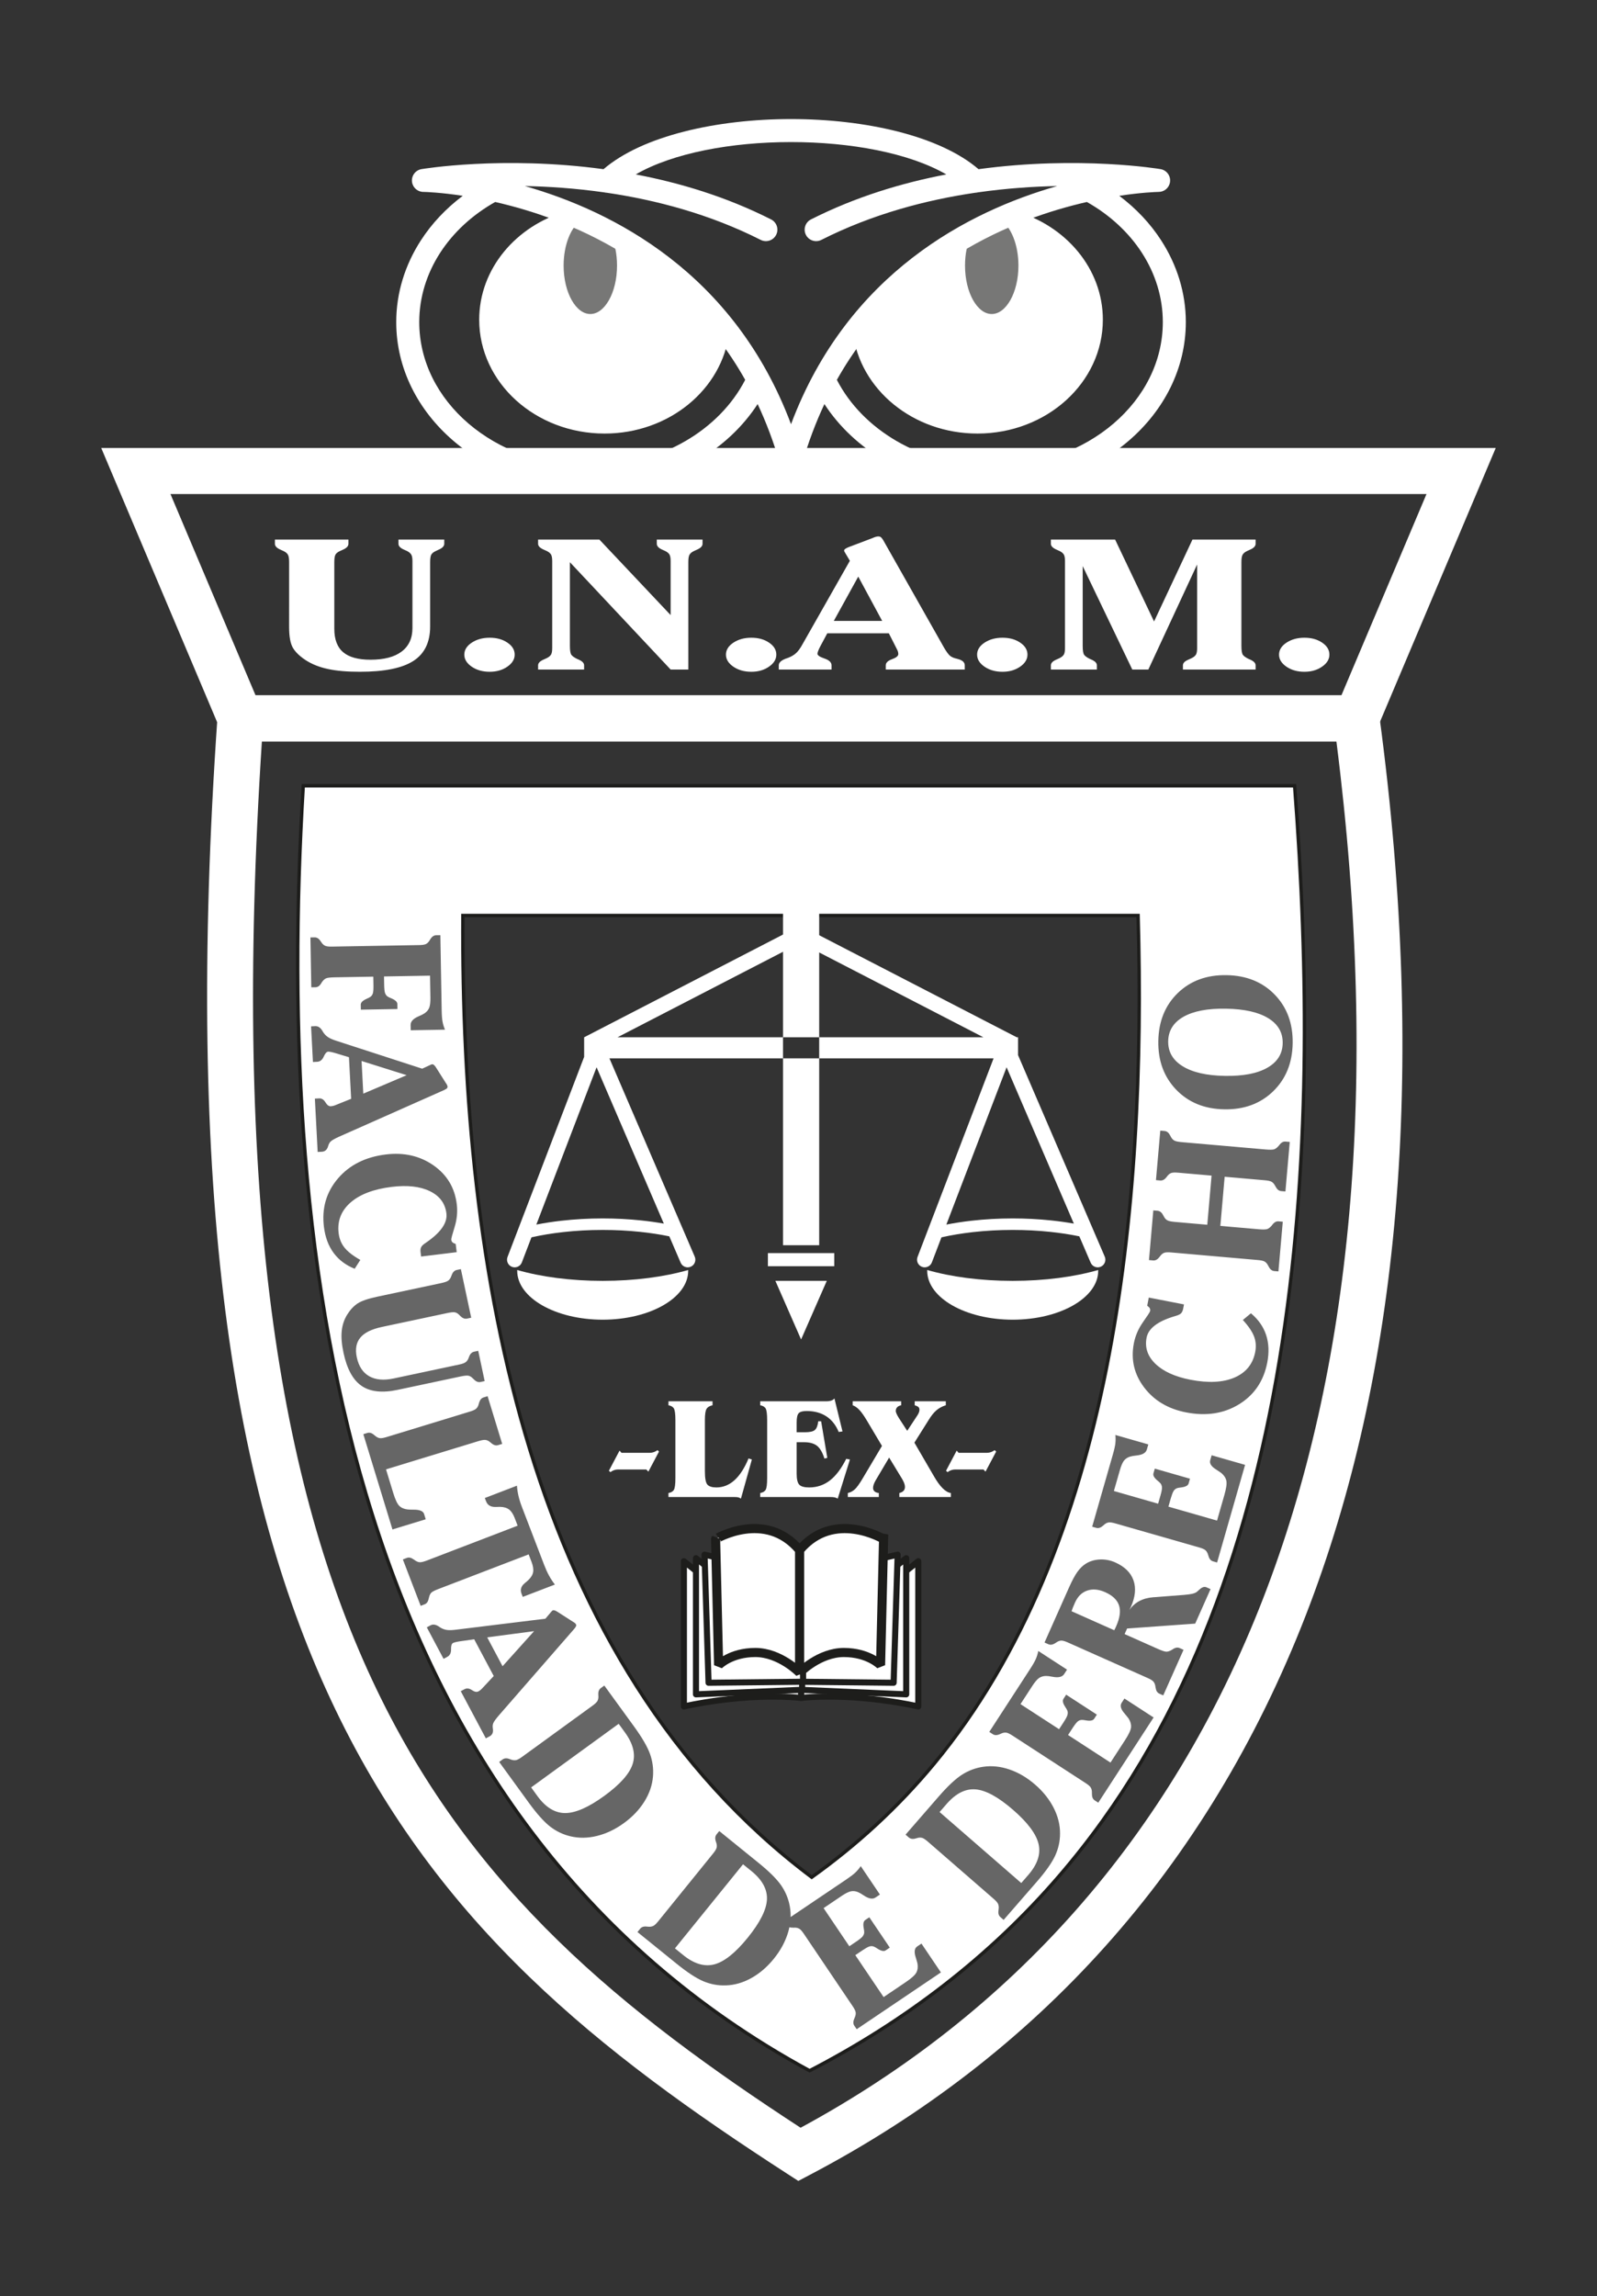
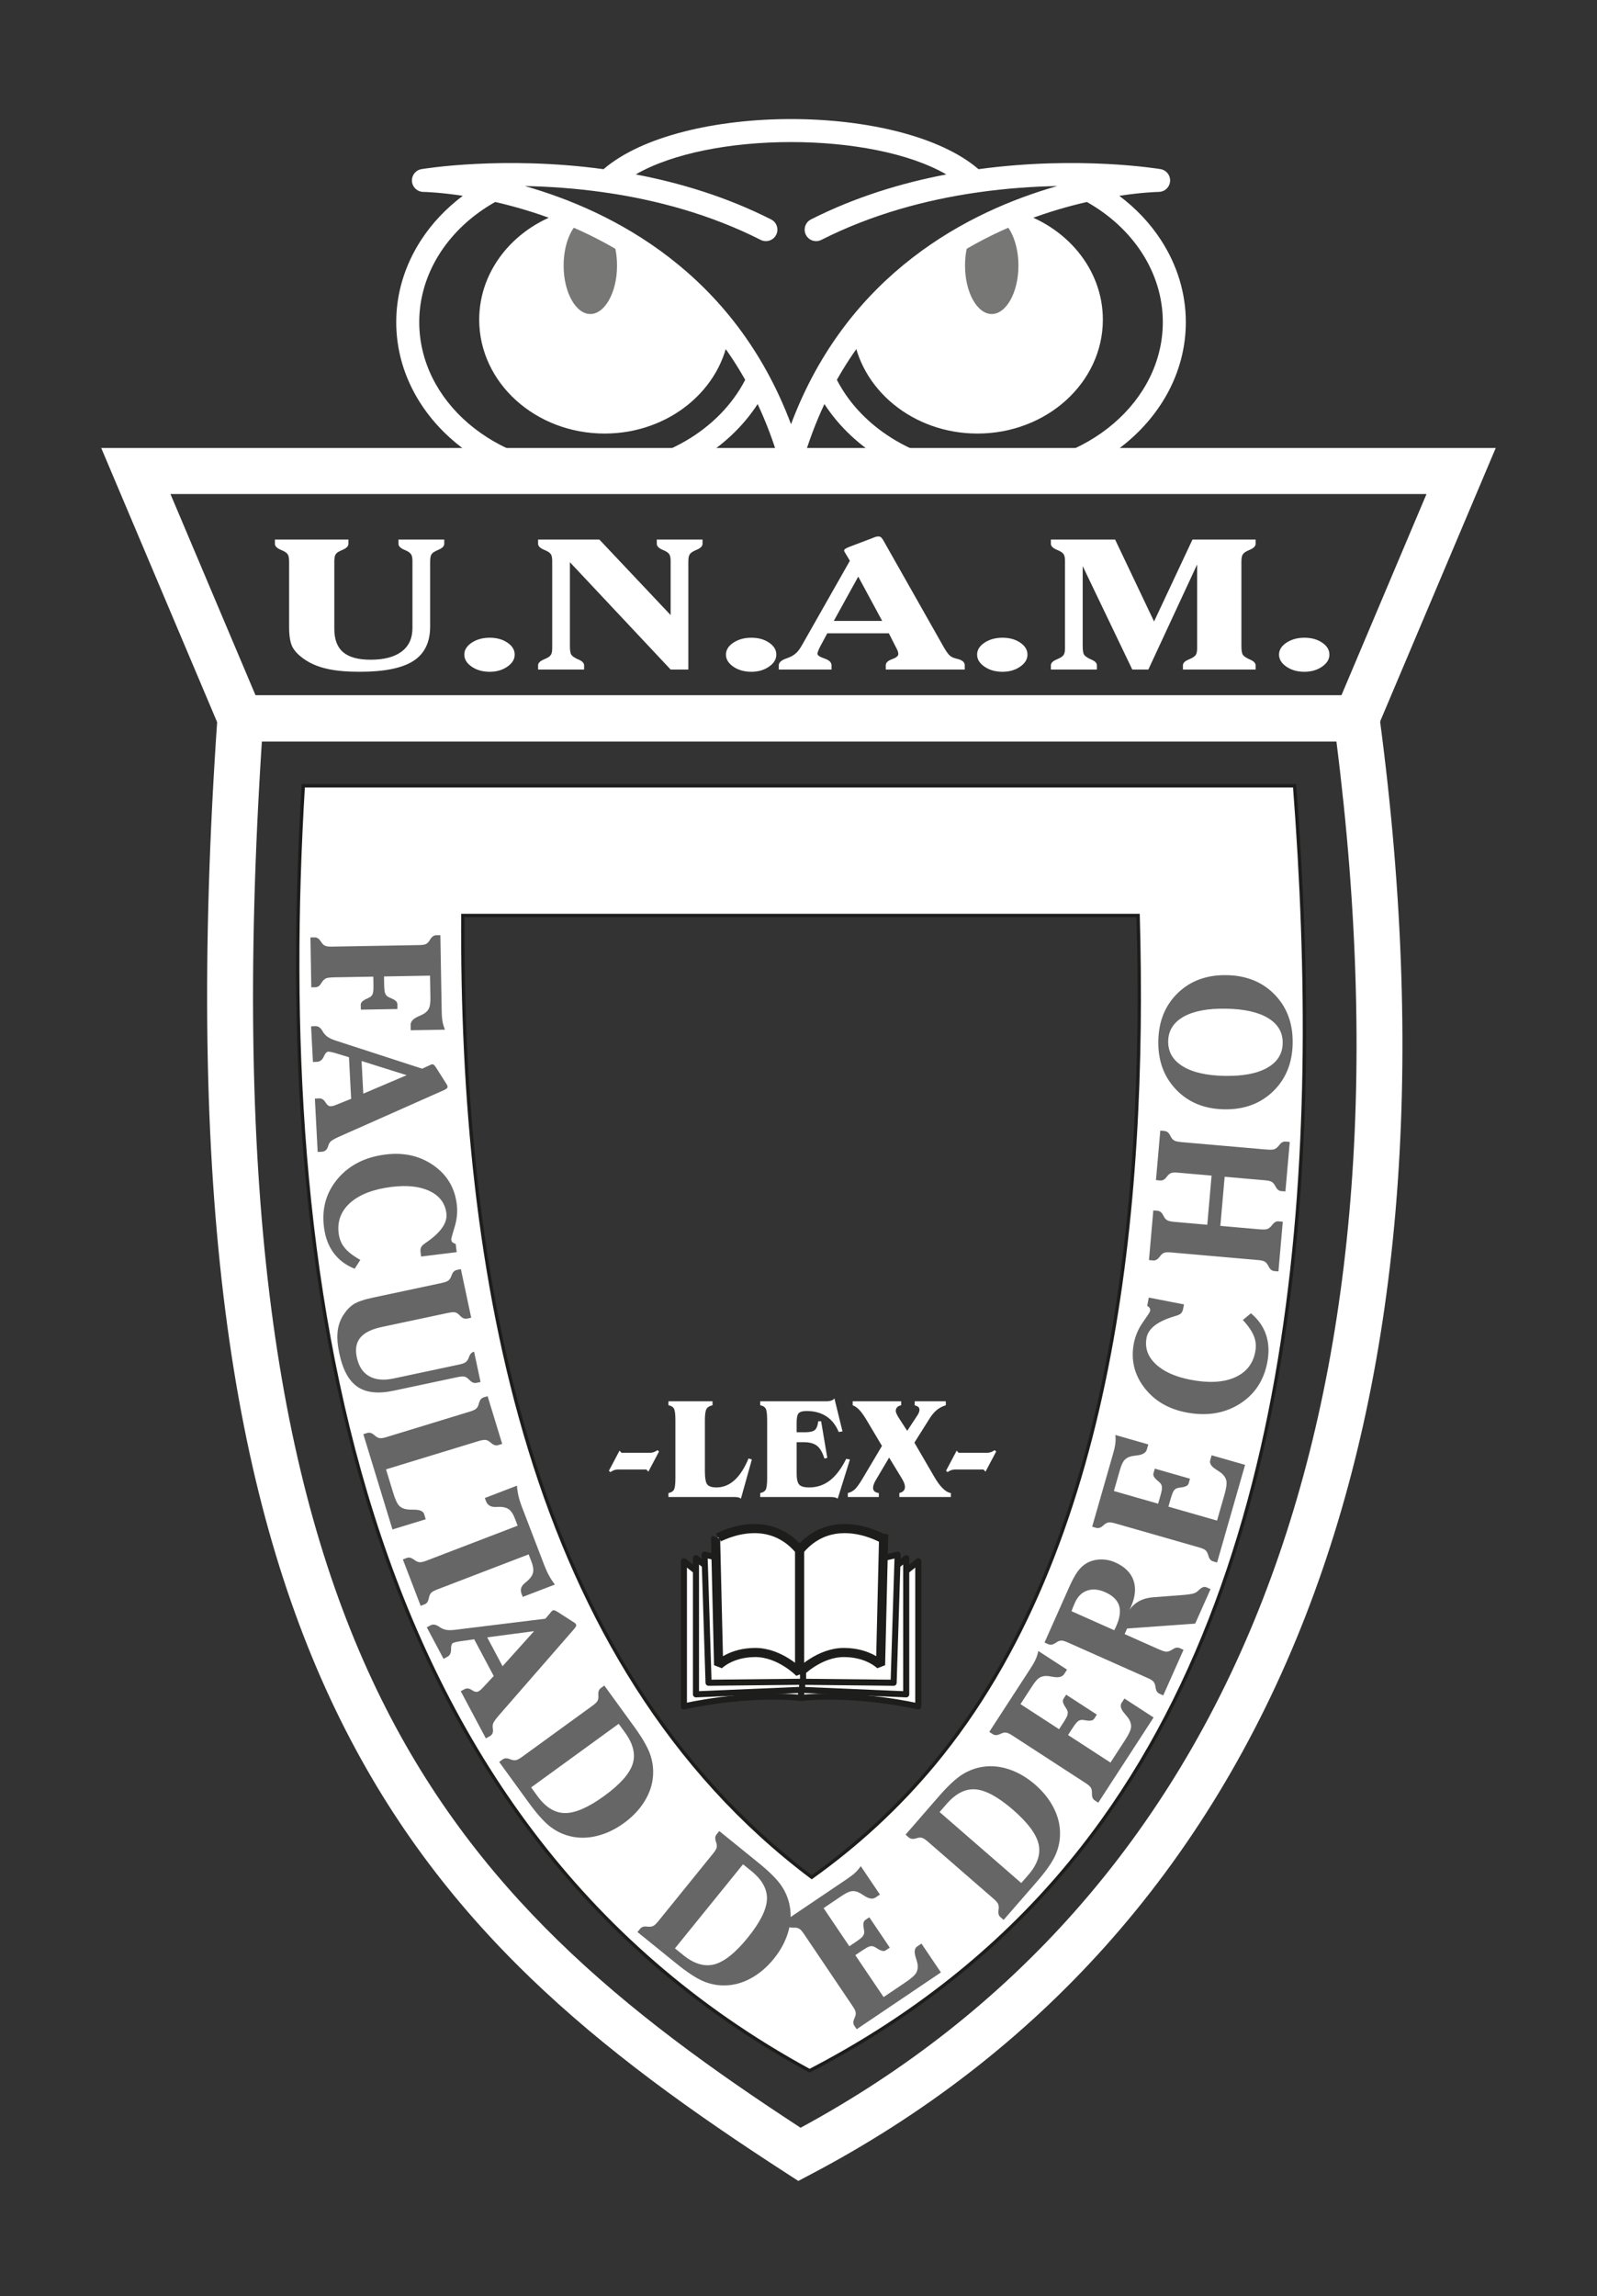
<svg xmlns="http://www.w3.org/2000/svg" version="1.1" id="Layer_1" x="0px" y="0px" width="450px" height="647px" viewBox="253.5 0 450 647" enable-background="new 253.5 0 450 647" xml:space="preserve">
  <rect x="253.5" y="0" width="450" height="647" fill="#333333" stroke="none" />
  <g display="none">
    <path display="inline" opacity="0.1" fill="#AD7229" enable-background="new    " d="M-879.735,1.812   c0,0-26.139,1.812-40.631-10.87c25.104,26.657,31.574,23.81,53.054,23.81H617.682c21.48,0,27.95,2.847,53.055-23.81   c-14.233,12.681-40.633,10.87-40.633,10.87H-879.735z" />
  </g>
  <g>
    <path fill="#FFFFFF" d="M325.514,195.927h305.963l23.982-56.732H301.528L325.514,195.927L325.514,195.927z M635.744,208.895   H321.243h-4.269l-1.683-3.977l-29.467-69.7l-3.799-8.991h9.752h373.435h9.753l-3.801,8.991l-29.467,69.7l-1.681,3.977H635.744   L635.744,208.895z" />
    <path fill-rule="evenodd" clip-rule="evenodd" fill="#FFFFFF" stroke="#1D1D1B" stroke-width="0.95" stroke-miterlimit="10" d="   M338.955,221.402c-8.219,136.067,12.721,291.407,142.674,362.041c26.742-13.863,50.509-31.877,70.318-54.873   c69.203-80.336,74.201-204.74,66.344-307.168H338.955L338.955,221.402z M383.929,257.945   c-0.593,100.363,18.214,210.838,98.301,270.987c12.683-9.061,24.243-19.633,34.444-31.931   c50.553-60.935,59.84-156.456,57.52-239.056H383.929L383.929,257.945z" />
-     <path fill-rule="evenodd" clip-rule="evenodd" fill="#FFFFFF" d="M562.947,357.838l0.006,0.217   c0,7.609-10.787,13.782-24.093,13.782c-13.302,0-24.092-6.173-24.092-13.782l0.004-0.217c6.706,1.92,15.048,3.059,24.089,3.059   S556.244,359.758,562.947,357.838L562.947,357.838z M447.415,357.838l0.004,0.217c0,7.609-10.789,13.782-24.091,13.782   c-13.304,0-24.091-6.173-24.091-13.782l0.003-0.217c6.703,1.92,15.046,3.059,24.087,3.059   C432.37,360.896,440.712,359.758,447.415,357.838L447.415,357.838z M449.261,354.076c0.472,1.095-0.035,2.367-1.13,2.838   c-1.096,0.469-2.367-0.038-2.838-1.134l-3.196-7.431c-2.625-0.539-5.4-0.965-8.264-1.263c-3.378-0.356-6.912-0.539-10.505-0.539   c-3.847,0-7.639,0.21-11.256,0.62c-3.081,0.35-6.046,0.839-8.821,1.465l-2.707,7.064c-0.423,1.113-1.671,1.672-2.785,1.25   c-1.115-0.423-1.674-1.672-1.25-2.787l21.587-56.374v-5.522h0.042l-0.008-0.015l56.005-28.933v-11.525h10.19v11.717l55.664,28.756   h0.373v5.022l24.432,56.79c0.471,1.095-0.036,2.367-1.133,2.838c-1.095,0.469-2.365-0.038-2.835-1.134l-3.197-7.431   c-2.627-0.539-5.401-0.965-8.265-1.263c-3.377-0.356-6.913-0.539-10.504-0.539c-3.848,0-7.639,0.21-11.254,0.62   c-3.082,0.35-6.049,0.839-8.825,1.465l-2.704,7.064c-0.426,1.113-1.672,1.672-2.786,1.25c-1.115-0.423-1.675-1.672-1.249-2.787   l21.426-55.953H425.228L449.261,354.076L449.261,354.076z M440.552,344.764l-18.951-44.054l-16.975,44.328   c2.277-0.446,4.651-0.811,7.091-1.087c3.766-0.427,7.679-0.646,11.61-0.646c3.649,0,7.295,0.193,10.835,0.564   C436.35,344.098,438.488,344.396,440.552,344.764L440.552,344.764z M556.086,344.764l-18.951-44.054l-16.975,44.328   c2.275-0.446,4.65-0.811,7.092-1.087c3.764-0.427,7.678-0.646,11.609-0.646c3.648,0,7.295,0.193,10.836,0.564   C551.884,344.098,554.021,344.396,556.086,344.764L556.086,344.764z M427.495,292.265h103.101l-46.27-23.902v82.489h-10.19v-82.68   L427.495,292.265L427.495,292.265z M469.877,353.082h18.705v3.695h-18.705V353.082L469.877,353.082z M479.23,377.41l3.619-8.256   l3.621-8.26h-7.24h-7.242l3.621,8.26L479.23,377.41L479.23,377.41z" />
    <g>
      <path fill-rule="evenodd" clip-rule="evenodd" fill="#FFFFFF" stroke="#1D1D1B" stroke-width="1.715" stroke-linecap="round" stroke-linejoin="round" stroke-miterlimit="2.414" d="    M479.23,478.394c16.309-1.563,33.021,2.417,33.021,2.417V439.89l-18.563,14.918l-14.457,11.616V478.394L479.23,478.394z" />
      <path fill-rule="evenodd" clip-rule="evenodd" fill="#FFFFFF" stroke="#1D1D1B" stroke-width="1.715" stroke-linecap="round" stroke-linejoin="round" stroke-miterlimit="2.414" d="    M479.23,478.394c-16.31-1.563-33.021,2.417-33.021,2.417V439.89l18.565,14.918l14.455,11.616V478.394L479.23,478.394z" />
      <polygon fill-rule="evenodd" clip-rule="evenodd" fill="#FFFFFF" stroke="#1D1D1B" stroke-width="1.715" stroke-linecap="round" stroke-linejoin="round" stroke-miterlimit="2.414" points="    478.947,476.119 508.852,477.398 508.852,439.038 499.496,446.425 478.726,462.832 478.947,476.119   " />
      <polygon fill-rule="evenodd" clip-rule="evenodd" fill="#FFFFFF" stroke="#1D1D1B" stroke-width="1.715" stroke-linecap="round" stroke-linejoin="round" stroke-miterlimit="2.414" points="    478.664,473.848 505.305,474.133 506.44,438.043 495.954,440.457 478.805,448.841 478.664,473.848   " />
      <polygon fill-rule="evenodd" clip-rule="evenodd" fill="#FFFFFF" stroke="#1D1D1B" stroke-width="1.715" stroke-linecap="round" stroke-linejoin="round" stroke-miterlimit="2.414" points="    479.514,476.119 449.61,477.398 449.61,439.038 458.965,446.425 479.735,462.832 479.514,476.119   " />
      <polygon fill-rule="evenodd" clip-rule="evenodd" fill="#FFFFFF" stroke="#1D1D1B" stroke-width="1.715" stroke-linecap="round" stroke-linejoin="round" stroke-miterlimit="2.414" points="    479.797,473.848 453.155,474.133 452.02,438.043 462.508,440.457 479.655,448.841 479.797,473.848   " />
      <path fill-rule="evenodd" clip-rule="evenodd" fill="#FFFFFF" stroke="#1D1D1B" stroke-width="2.572" stroke-miterlimit="2.414" d="    M478.806,436.766v5.256v29.267c0,0,5.526-5.682,12.47-5.682c6.945,0,10.346,3.551,10.346,3.551l0.852-35.518    C502.473,433.64,488.441,425.256,478.806,436.766L478.806,436.766z M478.806,436.766v34.522c0,0-5.527-5.682-12.471-5.682    c-6.945,0-10.347,3.551-10.347,3.551l-0.849-35.518C455.138,433.64,469.168,425.256,478.806,436.766L478.806,436.766z" />
    </g>
    <path fill="#FFFFFF" d="M436.195,414.654l-0.572-0.612h-7.962c-0.397,0-0.769,0.061-1.126,0.188c-0.356,0.122-0.701,0.31-1.03,0.56   l-0.432-0.39l3-5.671l0.553,0.615h7.981c0.399,0,0.776-0.069,1.14-0.197c0.356-0.135,0.701-0.315,1.018-0.552l0.431,0.391   L436.195,414.654L436.195,414.654z M441.858,421.801v-1.126c0.749-0.136,1.261-0.438,1.537-0.915   c0.277-0.48,0.418-1.566,0.418-3.25v-16.396c0-1.686-0.141-2.763-0.418-3.248c-0.275-0.48-0.788-0.783-1.537-0.918v-1.125h12.418   v1.125c-0.816,0.168-1.376,0.512-1.686,1.018s-0.466,1.557-0.466,3.148v14.399c0,2.002,0.236,3.271,0.708,3.796   c0.479,0.526,1.321,0.789,2.528,0.789c1.901,0,3.601-0.682,5.11-2.043c1.504-1.361,2.825-3.41,3.957-6.135l0.932,0.316   l-3.082,11.016c-0.223-0.169-0.464-0.289-0.715-0.35c-0.25-0.068-0.626-0.102-1.146-0.102H441.858L441.858,421.801z    M467.711,421.801v-1.126c0.749-0.136,1.261-0.438,1.538-0.915c0.276-0.48,0.418-1.566,0.418-3.25v-16.396   c0-1.686-0.142-2.763-0.418-3.248c-0.276-0.48-0.789-0.783-1.538-0.918v-1.125h18.607c0.565,0,1.037-0.068,1.415-0.197   c0.384-0.134,0.683-0.335,0.89-0.613l2.273,9.305l-1.065,0.154c-0.804-1.947-1.968-3.418-3.499-4.416   c-1.524-0.988-3.378-1.49-5.548-1.49c-1.08,0-1.821,0.203-2.212,0.602c-0.397,0.402-0.593,1.268-0.593,2.602v2.783h2.272   c1.423,0,2.38-0.215,2.865-0.639c0.493-0.434,0.808-1.248,0.952-2.461h0.807l1.738,10.314l-0.807,0.195   c-0.54-1.727-1.241-2.926-2.097-3.6c-0.858-0.668-2.077-1.006-3.656-1.006h-2.075v8.885c0,1.545,0.25,2.569,0.741,3.089   c0.493,0.513,1.423,0.769,2.792,0.769c2.205,0,4.154-0.66,5.852-1.977c1.697-1.32,3.221-3.349,4.585-6.086l1.043,0.195   l-3.438,11.021c-0.249-0.155-0.526-0.27-0.823-0.344c-0.289-0.074-0.727-0.107-1.308-0.107H467.711L467.711,421.801z    M492.399,421.801v-1.126c0.734-0.169,1.388-0.513,1.954-1.024c0.565-0.52,1.303-1.537,2.211-3.062l5.455-9.188l-4.207-7.07   c-0.783-1.329-1.483-2.334-2.116-3.021c-0.634-0.681-1.276-1.14-1.937-1.362v-1.125h13.67v1.125   c-0.491,0.096-0.86,0.275-1.123,0.553c-0.264,0.277-0.399,0.635-0.399,1.064c0,0.189,0.075,0.452,0.231,0.791   c0.146,0.343,0.369,0.748,0.659,1.205l2.333,3.593l2.92-4.442c0.174-0.275,0.303-0.539,0.397-0.788   c0.087-0.251,0.135-0.472,0.135-0.675c0-0.336-0.087-0.6-0.264-0.774c-0.184-0.182-0.539-0.358-1.077-0.526v-1.125h8.768v1.125   c-0.982,0.289-1.852,0.748-2.596,1.377c-0.745,0.618-1.48,1.528-2.203,2.709l-4.051,6.445l5.372,9.242l0.103,0.174   c1.697,2.974,3.296,4.57,4.799,4.78v1.126h-14.521v-1.126c0.533-0.136,0.925-0.336,1.186-0.62c0.264-0.283,0.398-0.654,0.398-1.119   c0-0.304-0.073-0.646-0.214-1.039c-0.149-0.383-0.358-0.809-0.634-1.274l-3.613-5.938l-3.797,6.417   c-0.235,0.406-0.416,0.788-0.545,1.153c-0.123,0.364-0.184,0.694-0.184,0.997c0,0.398,0.142,0.721,0.426,0.971   c0.283,0.25,0.68,0.398,1.193,0.452v1.126H492.399L492.399,421.801z M531.197,414.654l-0.574-0.612h-7.961   c-0.397,0-0.77,0.061-1.129,0.188c-0.355,0.122-0.699,0.31-1.03,0.56l-0.431-0.39l3-5.671l0.552,0.615h7.983   c0.396,0,0.774-0.069,1.141-0.197c0.354-0.135,0.699-0.315,1.018-0.552l0.43,0.391L531.197,414.654L531.197,414.654z" />
-     <path fill="#666666" d="M348.387,275.358l-0.579,0.01c-1.271,0.022-2.099,0.125-2.485,0.312c-0.377,0.179-0.751,0.532-1.114,1.04   c-0.05,0.086-0.109,0.192-0.176,0.306c-0.445,0.75-0.984,1.133-1.624,1.142l-1.192,0.022l-0.245-14.055l1.192-0.021   c0.64-0.012,1.191,0.342,1.661,1.061c0.161,0.239,0.285,0.418,0.39,0.554c0.311,0.402,0.651,0.663,1.026,0.804   c0.374,0.14,0.98,0.199,1.801,0.185l1.192-0.021l23.373-0.409c0.838-0.013,1.451-0.101,1.82-0.254   c0.368-0.165,0.692-0.437,0.971-0.831c0.102-0.14,0.21-0.314,0.345-0.542c0.463-0.752,1.009-1.134,1.649-1.144l1.192-0.02   l0.371,21.193c0.023,1.365,0.103,2.427,0.246,3.185c0.143,0.759,0.372,1.507,0.688,2.246l-9.655,0.167l-0.027-1.495   c-0.017-0.977,0.739-1.794,2.266-2.444c0.756-0.314,1.305-0.601,1.663-0.84c0.615-0.417,1.048-0.936,1.304-1.554   c0.249-0.618,0.362-1.597,0.338-2.927l-0.012-0.683l-0.095-5.446l-12.964,0.227l0.041,2.326c0.019,1.096,0.092,1.856,0.23,2.277   c0.136,0.422,0.358,0.756,0.666,1c0.218,0.169,0.611,0.362,1.169,0.586c1.088,0.458,1.643,0.992,1.653,1.596l0.024,1.392   l-10.312,0.181l-0.025-1.392c-0.011-0.606,0.533-1.159,1.622-1.654c0.567-0.244,0.962-0.449,1.174-0.625   c0.315-0.256,0.534-0.597,0.639-1.022c0.114-0.425,0.162-1.188,0.142-2.286l-0.04-2.324L348.387,275.358L348.387,275.358z    M352.446,309.6l-0.614-11.715l-3.764-1.144c-0.485-0.147-0.914-0.256-1.291-0.331c-0.366-0.067-0.638-0.104-0.784-0.097   c-0.458,0.024-0.882,0.497-1.284,1.418c-0.402,0.912-1.018,1.395-1.837,1.438l-1.191,0.062l-0.527-10.041l1.191-0.062   c0.837-0.044,1.549,0.473,2.134,1.558l0.029,0.05c0.387,0.622,0.864,1.124,1.438,1.501c0.564,0.376,1.45,0.755,2.655,1.125   l23.866,7.752l2.401-1.112c0.067-0.039,0.135-0.069,0.203-0.089c0.059-0.02,0.146-0.034,0.25-0.039   c0.155-0.008,0.314,0.062,0.478,0.208c0.172,0.137,0.358,0.372,0.555,0.683l2.823,4.463c0.018,0.017,0.045,0.05,0.083,0.101   c0.217,0.327,0.335,0.614,0.349,0.863c0.009,0.173-0.052,0.324-0.175,0.461c-0.131,0.127-0.392,0.289-0.788,0.482l-29.668,13.172   c-1.175,0.537-1.932,0.966-2.269,1.288c-0.338,0.32-0.577,0.739-0.715,1.249c-0.03,0.087-0.06,0.176-0.089,0.264   c-0.291,0.889-0.865,1.361-1.702,1.404l-1.191,0.064l-0.787-15.03l1.191-0.063c0.726-0.037,1.316,0.33,1.78,1.102   c0.465,0.772,0.961,1.144,1.505,1.116c0.198-0.011,0.404-0.039,0.6-0.084c0.206-0.046,0.444-0.127,0.724-0.236L352.446,309.6   L352.446,309.6z M368.094,302.945l-12.709-3.999l0.481,9.202L368.094,302.945L368.094,302.945z M353.444,357.486   c-2.5-0.997-4.486-2.496-5.949-4.477c-1.454-1.982-2.363-4.421-2.718-7.314c-0.644-5.248,0.663-9.781,3.92-13.613   c3.25-3.822,7.752-6.092,13.5-6.797c5.123-0.629,9.602,0.389,13.421,3.047c3.82,2.656,6.019,6.307,6.588,10.949   c0.262,2.128,0.062,4.27-0.598,6.414c-0.668,2.145-0.982,3.342-0.951,3.6c0.037,0.301,0.144,0.539,0.314,0.713   c0.179,0.176,0.486,0.339,0.931,0.484l0.285,2.318l-10.03,1.23l-0.152-1.236c-0.07-0.565-0.014-1.035,0.161-1.385   c0.174-0.355,0.523-0.702,1.046-1.062l0.44-0.308c4.079-2.815,5.957-5.536,5.635-8.162c-0.348-2.833-1.902-4.925-4.671-6.267   c-2.769-1.34-6.346-1.745-10.738-1.205c-5.105,0.627-8.983,2.104-11.626,4.424c-2.639,2.327-3.749,5.207-3.328,8.639   c0.195,1.587,0.754,2.955,1.678,4.088c0.923,1.141,2.397,2.283,4.427,3.428L353.444,357.486L353.444,357.486z M376.865,361.73   l0.871-0.186c0.989-0.21,1.658-0.433,2.005-0.674c0.349-0.232,0.618-0.582,0.812-1.039c0.062-0.128,0.133-0.328,0.237-0.588   c0.297-0.808,0.764-1.275,1.405-1.414l1.168-0.247l2.912,13.698l-1.168,0.248c-0.642,0.137-1.258-0.098-1.853-0.694   c-0.203-0.204-0.349-0.351-0.458-0.451c-0.368-0.354-0.757-0.562-1.17-0.634c-0.411-0.062-1.111,0.007-2.101,0.217l-0.871,0.186   l-17.538,3.728c-2.917,0.618-4.948,1.625-6.092,3.019c-1.145,1.392-1.479,3.23-0.99,5.529c0.536,2.52,1.691,4.299,3.473,5.325   c1.784,1.026,4.083,1.245,6.908,0.644l18.501-3.932c0.82-0.174,1.404-0.379,1.733-0.617c0.332-0.229,0.597-0.559,0.799-0.98   c0.059-0.137,0.133-0.331,0.235-0.601c0.297-0.805,0.763-1.272,1.406-1.41l1.166-0.249l1.814,8.531l-1.166,0.249   c-0.642,0.138-1.26-0.104-1.858-0.718c-0.2-0.188-0.344-0.325-0.453-0.426c-0.367-0.355-0.757-0.565-1.17-0.636   c-0.411-0.063-1.112,0.005-2.102,0.217l-0.871,0.186l-16.887,3.589c-4.363,0.928-7.756,0.553-10.179-1.115   c-2.432-1.666-4.126-4.779-5.096-9.336c-0.504-2.376-0.674-4.417-0.497-6.117c0.167-1.707,0.689-3.248,1.55-4.642   c0.852-1.356,1.824-2.395,2.908-3.119c1.094-0.72,2.945-1.36,5.576-1.919L376.865,361.73L376.865,361.73z M364.086,430.938   l-8.207-26.844l1.14-0.349c0.612-0.187,1.24,0,1.89,0.561c0.22,0.186,0.389,0.325,0.528,0.428c0.408,0.3,0.809,0.458,1.207,0.489   s0.998-0.08,1.783-0.319l1.14-0.349l22.355-6.834c0.801-0.245,1.365-0.5,1.677-0.75c0.31-0.257,0.547-0.608,0.705-1.064   c0.059-0.162,0.115-0.361,0.182-0.616c0.237-0.851,0.657-1.366,1.27-1.554l1.14-0.35l4.11,13.443l-1.141,0.348   c-0.627,0.193-1.263,0.007-1.913-0.555c-0.218-0.176-0.378-0.317-0.493-0.398c-0.393-0.307-0.798-0.48-1.215-0.514   c-0.42-0.045-1.112,0.084-2.08,0.381l-0.851,0.26l-25.041,7.655l2.022,6.614c0.576,1.885,1.149,3.111,1.719,3.67   c0.568,0.559,1.338,0.893,2.303,1.004c0.407,0.056,1,0.074,1.776,0.07c1.688-0.008,2.665,0.406,2.921,1.248l0.445,1.456   L364.086,430.938L364.086,430.938z M367.019,439.39l1.114-0.427c0.581-0.224,1.205-0.092,1.881,0.389   c0.229,0.162,0.421,0.302,0.588,0.396c0.412,0.277,0.828,0.421,1.248,0.429c0.422,0.013,1.104-0.166,2.048-0.528l0.83-0.317   l24.632-9.456l-0.825-2.146c-0.423-1.107-0.944-1.906-1.564-2.393c-0.621-0.482-1.47-0.738-2.543-0.764   c-0.322,0.004-0.747,0.01-1.266,0.032c-1.374,0.037-2.274-0.497-2.698-1.601l-0.354-0.922l9.055-3.477   c0.071,0.982,0.213,1.956,0.441,2.915c0.219,0.952,0.542,1.986,0.966,3.091l6.295,16.4c0.426,1.113,0.881,2.106,1.361,2.968   c0.473,0.874,1.022,1.7,1.63,2.486l-9.055,3.476l-0.354-0.919c-0.422-1.099-0.128-2.071,0.886-2.925   c0.426-0.339,0.765-0.636,1.016-0.881c0.782-0.734,1.24-1.494,1.375-2.278c0.134-0.782-0.018-1.733-0.445-2.847l-0.818-2.13   l-25.172,9.661l-0.379,0.146c-0.977,0.375-1.607,0.709-1.896,0.996c-0.284,0.295-0.5,0.746-0.642,1.366   c-0.027,0.075-0.052,0.179-0.08,0.301c-0.167,0.841-0.545,1.377-1.143,1.603l-1.113,0.43L367.019,439.39L367.019,439.39z    M392.623,472.238l-5.507-10.357l-3.896,0.555c-0.5,0.07-0.936,0.156-1.308,0.245c-0.361,0.095-0.623,0.175-0.752,0.243   c-0.405,0.215-0.59,0.822-0.566,1.828c0.021,0.998-0.332,1.694-1.058,2.08l-1.053,0.56l-4.72-8.876l1.054-0.561   c0.74-0.395,1.602-0.225,2.592,0.512l0.047,0.033c0.614,0.398,1.257,0.653,1.937,0.752c0.672,0.102,1.634,0.07,2.882-0.104   l24.906-3.061l1.705-2.022c0.045-0.062,0.095-0.118,0.147-0.165c0.046-0.045,0.117-0.093,0.208-0.141   c0.138-0.074,0.312-0.079,0.522-0.014c0.214,0.055,0.481,0.186,0.792,0.382l4.444,2.855c0.024,0.009,0.063,0.024,0.118,0.055   c0.333,0.204,0.563,0.415,0.68,0.636c0.083,0.152,0.09,0.316,0.036,0.49c-0.065,0.172-0.232,0.429-0.509,0.771l-21.323,24.477   c-0.837,0.982-1.342,1.693-1.513,2.127c-0.17,0.432-0.208,0.912-0.118,1.434c0.01,0.092,0.02,0.184,0.03,0.277   c0.113,0.928-0.208,1.598-0.948,1.992l-1.054,0.559l-7.065-13.287l1.053-0.561c0.642-0.341,1.333-0.258,2.079,0.244   c0.749,0.505,1.355,0.633,1.836,0.377c0.175-0.093,0.35-0.205,0.509-0.329c0.167-0.129,0.348-0.304,0.556-0.521L392.623,472.238   L392.623,472.238z M403.994,459.595l-13.21,1.744l4.327,8.138L403.994,459.595L403.994,459.595z M394.157,496.443l0.964-0.699   c0.533-0.387,1.202-0.424,1.991-0.102c0.258,0.092,0.445,0.158,0.586,0.205c0.473,0.138,0.904,0.155,1.297,0.064   c0.387-0.102,0.921-0.394,1.586-0.877l0.966-0.701l18.91-13.738c0.686-0.5,1.129-0.917,1.344-1.255   c0.209-0.345,0.317-0.755,0.319-1.237c-0.002-0.148-0.005-0.357-0.028-0.641c-0.047-0.842,0.194-1.455,0.732-1.846l0.958-0.697   l8.353,11.498c2.272,3.126,3.78,5.717,4.52,7.765c0.732,2.054,1.017,4.165,0.841,6.335c-0.195,2.438-0.995,4.793-2.414,7.074   c-1.427,2.289-3.344,4.312-5.778,6.08c-2.434,1.77-4.95,2.966-7.566,3.615c-2.609,0.645-5.096,0.678-7.476,0.111   c-2.107-0.49-4.028-1.412-5.765-2.758c-1.729-1.352-3.726-3.586-5.987-6.699L394.157,496.443L394.157,496.443z M429.598,488.132   l-1.768-2.433l-24.666,17.922l1.768,2.434c2.322,3.196,4.935,4.792,7.832,4.792c2.902-0.004,6.567-1.608,10.993-4.824   c4.435-3.222,7.105-6.21,7.998-8.952C432.654,494.324,431.931,491.344,429.598,488.132L429.598,488.132z M433.126,544.373   l0.751-0.928c0.413-0.51,1.049-0.718,1.896-0.61c0.271,0.02,0.471,0.036,0.619,0.044c0.493,0.011,0.913-0.083,1.269-0.273   c0.348-0.197,0.79-0.619,1.306-1.257l0.751-0.926l14.71-18.167c0.534-0.658,0.854-1.178,0.974-1.56   c0.113-0.387,0.112-0.811-0.012-1.277c-0.04-0.142-0.098-0.345-0.193-0.61c-0.264-0.803-0.191-1.455,0.228-1.975l0.746-0.92   l11.045,8.943c3.002,2.432,5.13,4.546,6.375,6.332c1.24,1.793,2.062,3.76,2.452,5.898c0.443,2.407,0.28,4.889-0.501,7.461   c-0.785,2.578-2.114,5.029-4.007,7.367s-4.014,4.146-6.373,5.451c-2.353,1.298-4.747,1.973-7.191,2.04   c-2.163,0.074-4.257-0.322-6.282-1.17c-2.02-0.858-4.527-2.501-7.518-4.923L433.126,544.373L433.126,544.373z M465.209,527.17   l-2.338-1.892l-19.188,23.694l2.339,1.893c3.069,2.486,6.006,3.354,8.804,2.604c2.803-0.757,5.927-3.254,9.371-7.507   c3.449-4.262,5.255-7.836,5.408-10.716C469.762,532.359,468.293,529.666,465.209,527.17L465.209,527.17z M494.896,571.752   l-0.668-0.988c-0.355-0.529-0.361-1.186-0.013-1.971c0.112-0.266,0.194-0.467,0.251-0.629c0.168-0.479,0.201-0.908,0.116-1.298   c-0.085-0.391-0.367-0.932-0.825-1.613l-0.668-0.987l-13.072-19.381c-0.469-0.693-0.876-1.159-1.206-1.386   c-0.336-0.222-0.743-0.343-1.224-0.362c-0.173-0.01-0.379-0.007-0.643,0.006c-0.881,0.021-1.5-0.229-1.857-0.758l-0.667-0.99   l17.571-11.852c1.132-0.766,1.981-1.41,2.54-1.943s1.061-1.133,1.508-1.8l5.4,8.005l-1.24,0.838   c-0.809,0.545-1.908,0.358-3.285-0.57c-0.676-0.461-1.215-0.764-1.609-0.936c-0.687-0.289-1.354-0.369-2.014-0.249   c-0.652,0.128-1.537,0.567-2.64,1.312l-0.565,0.383l-4.516,3.045l7.25,10.75l1.928-1.301c0.911-0.613,1.507-1.089,1.787-1.434   c0.277-0.346,0.438-0.711,0.477-1.104c0.021-0.274-0.031-0.708-0.147-1.297c-0.21-1.163-0.063-1.917,0.438-2.257l1.152-0.777   l5.768,8.551l-1.152,0.776c-0.502,0.339-1.262,0.185-2.271-0.46c-0.513-0.343-0.901-0.56-1.165-0.643   c-0.385-0.125-0.791-0.123-1.205,0.02c-0.42,0.139-1.082,0.514-1.993,1.127l-1.93,1.301l7.974,11.816l6.191-4.176   c1.647-1.111,2.668-2.028,3.034-2.735c0.376-0.712,0.483-1.557,0.324-2.522c-0.098-0.403-0.253-0.977-0.481-1.697   c-0.52-1.561-0.391-2.606,0.399-3.137l1.196-0.808l5.482,8.127L494.896,571.752L494.896,571.752z M536.301,540.953l-0.897-0.781   c-0.497-0.43-0.683-1.074-0.546-1.918c0.03-0.271,0.053-0.469,0.067-0.616c0.026-0.491-0.05-0.915-0.231-1.278   c-0.184-0.354-0.589-0.809-1.209-1.35l-0.899-0.78l-17.642-15.335c-0.641-0.557-1.146-0.895-1.523-1.027   c-0.385-0.129-0.807-0.142-1.278-0.035c-0.144,0.035-0.351,0.087-0.618,0.172c-0.811,0.236-1.462,0.141-1.964-0.297l-0.894-0.776   l9.324-10.727c2.534-2.917,4.72-4.969,6.549-6.149c1.834-1.178,3.829-1.93,5.982-2.246c2.42-0.358,4.895-0.109,7.438,0.762   c2.548,0.877,4.953,2.289,7.222,4.263c2.271,1.974,4.005,4.155,5.226,6.56c1.216,2.395,1.81,4.811,1.789,7.257   c-0.002,2.163-0.469,4.243-1.39,6.237c-0.928,1.989-2.655,4.438-5.181,7.342L536.301,540.953L536.301,540.953z M520.231,508.29   l-1.975,2.271l23.011,20.002l1.975-2.271c2.592-2.979,3.558-5.884,2.908-8.708c-0.656-2.828-3.045-6.035-7.174-9.626   c-4.135-3.597-7.649-5.526-10.521-5.78C525.575,503.921,522.834,505.296,520.231,508.29L520.231,508.29z M562.971,507.924   l-1.002-0.65c-0.536-0.35-0.795-0.95-0.785-1.81c0.002-0.288,0-0.505-0.012-0.677c-0.031-0.507-0.168-0.915-0.4-1.24   c-0.234-0.326-0.701-0.712-1.39-1.162l-1.001-0.647l-19.604-12.732c-0.705-0.456-1.261-0.725-1.652-0.806   c-0.396-0.07-0.82-0.024-1.27,0.146c-0.162,0.059-0.352,0.143-0.59,0.256c-0.804,0.363-1.471,0.375-2.006,0.027l-1.002-0.648   l11.545-17.779c0.744-1.145,1.272-2.071,1.578-2.779c0.306-0.707,0.535-1.457,0.686-2.246l8.1,5.261l-0.814,1.255   c-0.533,0.817-1.616,1.074-3.246,0.758c-0.804-0.161-1.416-0.229-1.85-0.233c-0.742,0.004-1.391,0.19-1.949,0.561   c-0.552,0.372-1.193,1.122-1.918,2.238l-0.371,0.573l-2.968,4.565l10.876,7.063l1.268-1.951c0.596-0.92,0.961-1.59,1.082-2.018   c0.123-0.424,0.125-0.825,0.008-1.2c-0.088-0.263-0.306-0.642-0.643-1.14c-0.647-0.986-0.807-1.74-0.478-2.248l0.757-1.168   l8.651,5.619l-0.759,1.167c-0.33,0.507-1.09,0.661-2.27,0.462c-0.605-0.113-1.049-0.163-1.322-0.137   c-0.405,0.037-0.776,0.196-1.103,0.49c-0.333,0.291-0.798,0.895-1.396,1.815l-1.267,1.95l11.954,7.764l4.068-6.265   c1.084-1.666,1.665-2.909,1.727-3.702c0.064-0.802-0.164-1.623-0.69-2.449c-0.246-0.334-0.614-0.799-1.106-1.376   c-1.085-1.23-1.375-2.243-0.857-3.04l0.787-1.213l8.222,5.338L562.971,507.924L562.971,507.924z M579.301,464.387l0.528,0.234   c1.161,0.52,1.958,0.769,2.386,0.76c0.426-0.02,0.917-0.188,1.468-0.509c0.081-0.06,0.175-0.12,0.279-0.181   c0.714-0.477,1.358-0.587,1.942-0.325l1.09,0.483l-5.718,12.843l-1.089-0.485c-0.585-0.262-0.935-0.814-1.059-1.664   c-0.044-0.284-0.079-0.5-0.116-0.668c-0.111-0.494-0.312-0.876-0.593-1.162c-0.279-0.285-0.803-0.594-1.553-0.93l-1.091-0.482   l-21.354-9.509c-0.773-0.345-1.359-0.52-1.757-0.538c-0.403-0.008-0.813,0.104-1.231,0.342c-0.15,0.085-0.324,0.198-0.541,0.347   c-0.736,0.485-1.393,0.599-1.979,0.339l-1.089-0.484l6.943-15.597c0.852-1.911,1.642-3.368,2.355-4.355   c0.719-0.995,1.51-1.751,2.367-2.276c1.154-0.725,2.481-1.109,3.977-1.172c1.49-0.058,2.92,0.22,4.279,0.826   c2.66,1.186,4.381,2.867,5.146,5.056c0.766,2.175,0.517,4.687-0.747,7.527c-0.032,0.072-0.103,0.212-0.209,0.401   c-0.104,0.198-0.183,0.345-0.229,0.455c1.515-2.192,3.775-3.401,6.799-3.624c0.178-0.018,0.305-0.026,0.398-0.022l8.272-0.641   c0.982-0.084,1.749-0.188,2.308-0.317c0.55-0.133,0.971-0.313,1.26-0.536c0.179-0.147,0.418-0.361,0.733-0.647   c0.731-0.687,1.397-0.903,1.997-0.635l1.136,0.505l-4.327,9.723l-19.191,1.381l-0.699,1.572L579.301,464.387L579.301,464.387z    M555.44,453.98l12.019,5.352c0.068-0.109,0.153-0.254,0.233-0.417c0.087-0.169,0.188-0.397,0.317-0.691   c1.045-2.343,1.316-4.296,0.814-5.864c-0.508-1.56-1.807-2.811-3.908-3.745c-1.848-0.823-3.53-0.976-5.058-0.454   c-1.528,0.52-2.679,1.656-3.454,3.402c-0.268,0.6-0.467,1.068-0.604,1.415C555.665,453.323,555.545,453.659,555.44,453.98   L555.44,453.98z M596.45,440.252l-1.146-0.328c-0.615-0.175-1.039-0.676-1.279-1.5c-0.084-0.274-0.15-0.482-0.21-0.646   c-0.179-0.474-0.43-0.823-0.747-1.067c-0.315-0.242-0.877-0.478-1.668-0.703l-1.146-0.328l-22.473-6.443   c-0.804-0.232-1.417-0.325-1.815-0.287c-0.396,0.047-0.789,0.215-1.17,0.51c-0.137,0.105-0.293,0.238-0.487,0.415   c-0.664,0.587-1.297,0.79-1.913,0.614l-1.145-0.33l5.841-20.375c0.379-1.312,0.612-2.352,0.696-3.119   c0.085-0.768,0.085-1.549,0-2.348l9.281,2.663l-0.412,1.437c-0.27,0.939-1.229,1.5-2.882,1.674   c-0.812,0.083-1.423,0.194-1.834,0.32c-0.711,0.217-1.276,0.588-1.7,1.104c-0.42,0.518-0.814,1.42-1.183,2.701l-0.187,0.656   l-1.503,5.234l12.466,3.575l0.639-2.235c0.305-1.055,0.457-1.803,0.449-2.248c-0.01-0.441-0.123-0.825-0.344-1.15   c-0.161-0.227-0.481-0.523-0.947-0.899c-0.908-0.755-1.283-1.429-1.117-2.01l0.386-1.339l9.913,2.842l-0.384,1.338   c-0.165,0.582-0.848,0.953-2.033,1.107c-0.614,0.067-1.052,0.148-1.307,0.256c-0.378,0.152-0.687,0.416-0.911,0.791   c-0.233,0.375-0.5,1.088-0.805,2.143l-0.639,2.236l13.701,3.93l2.059-7.181c0.55-1.911,0.741-3.267,0.566-4.046   c-0.168-0.785-0.629-1.502-1.373-2.139c-0.335-0.248-0.82-0.586-1.459-0.994c-1.4-0.859-1.974-1.742-1.712-2.656l0.399-1.39   l9.424,2.704L596.45,440.252L596.45,440.252z M605.985,370.033c2.069,1.723,3.497,3.76,4.276,6.098   c0.77,2.334,0.88,4.934,0.323,7.795c-1.009,5.191-3.651,9.099-7.936,11.737c-4.27,2.629-9.253,3.397-14.94,2.292   c-5.065-0.986-9.012-3.338-11.822-7.046c-2.811-3.707-3.773-7.858-2.883-12.448c0.412-2.105,1.262-4.08,2.552-5.914   c1.3-1.836,1.968-2.877,2.019-3.131c0.058-0.297,0.028-0.559-0.08-0.774c-0.114-0.225-0.357-0.476-0.734-0.749l0.445-2.292   l9.918,1.93l-0.236,1.221c-0.108,0.561-0.306,0.989-0.58,1.271c-0.275,0.279-0.715,0.504-1.323,0.686l-0.515,0.156   c-4.75,1.417-7.377,3.425-7.881,6.022c-0.545,2.8,0.287,5.27,2.508,7.399c2.217,2.132,5.496,3.622,9.84,4.467   c5.049,0.982,9.193,0.775,12.422-0.615c3.23-1.396,5.174-3.794,5.834-7.188c0.307-1.57,0.197-3.044-0.331-4.406   c-0.526-1.371-1.573-2.914-3.151-4.627L605.985,370.033L605.985,370.033z M584.682,352.99l-1.188-0.104   c-0.836-0.074-1.455-0.048-1.838,0.064c-0.384,0.123-0.734,0.362-1.054,0.725c-0.113,0.129-0.241,0.291-0.397,0.504   c-0.539,0.698-1.122,1.02-1.76,0.965l-1.189-0.104l1.225-14.002l1.189,0.104c0.652,0.058,1.174,0.467,1.565,1.231   c0.134,0.246,0.231,0.438,0.31,0.556c0.247,0.431,0.559,0.743,0.934,0.933c0.372,0.197,1.062,0.336,2.068,0.424l0.889,0.078   l8.25,0.723l1.211-13.849l-9.438-0.825c-0.836-0.074-1.453-0.052-1.838,0.064c-0.383,0.123-0.734,0.359-1.053,0.724   c-0.096,0.111-0.224,0.274-0.398,0.502c-0.52,0.667-1.102,0.972-1.755,0.913l-1.188-0.103l1.221-13.951l1.189,0.104   c0.654,0.057,1.173,0.466,1.565,1.229c0.136,0.248,0.231,0.437,0.308,0.556c0.247,0.43,0.56,0.744,0.934,0.932   c0.373,0.199,1.064,0.337,2.07,0.426l0.887,0.077l22.676,1.983c1.266,0.11,2.102,0.089,2.504-0.059   c0.396-0.156,0.807-0.475,1.223-0.959c0.059-0.082,0.128-0.171,0.204-0.26c0.52-0.685,1.095-0.998,1.731-0.942l1.189,0.103   l-1.223,13.952l-1.188-0.103c-0.621-0.055-1.125-0.428-1.498-1.122c-0.165-0.308-0.285-0.52-0.377-0.647   c-0.25-0.413-0.555-0.708-0.91-0.897c-0.359-0.177-0.965-0.309-1.799-0.381l-1.188-0.104l-10.162-0.889l-1.213,13.848l10.74,0.938   c1.266,0.111,2.102,0.09,2.504-0.059c0.395-0.156,0.804-0.475,1.221-0.961c0.059-0.08,0.128-0.17,0.205-0.26   c0.519-0.684,1.094-0.996,1.732-0.941l1.188,0.104l-1.225,14.003l-1.189-0.104c-0.637-0.057-1.148-0.466-1.541-1.23   c-0.135-0.254-0.24-0.444-0.332-0.592c-0.264-0.431-0.578-0.728-0.934-0.906c-0.358-0.178-0.955-0.3-1.771-0.371l-1.189-0.105   L584.682,352.99L584.682,352.99z M582.668,293.37c-0.051,3,1.317,5.358,4.098,7.066c2.781,1.719,6.742,2.618,11.869,2.707   c5.131,0.088,9.123-0.671,11.961-2.29c2.838-1.61,4.289-3.92,4.34-6.918c0.053-3.01-1.307-5.358-4.07-7.049   c-2.763-1.699-6.733-2.59-11.902-2.68c-5.143-0.091-9.133,0.669-11.971,2.272C584.163,288.08,582.723,290.379,582.668,293.37   L582.668,293.37z M598.477,312.564c-5.574-0.097-10.09-1.939-13.547-5.528c-3.456-3.597-5.14-8.165-5.043-13.715   c0.098-5.574,1.932-10.081,5.502-13.537c3.58-3.45,8.156-5.125,13.748-5.025c5.584,0.097,10.107,1.93,13.565,5.5   c3.457,3.58,5.14,8.149,5.044,13.724c-0.098,5.549-1.939,10.055-5.527,13.53C608.622,310.979,604.043,312.661,598.477,312.564   L598.477,312.564z" />
+     <path fill="#666666" d="M348.387,275.358l-0.579,0.01c-1.271,0.022-2.099,0.125-2.485,0.312c-0.377,0.179-0.751,0.532-1.114,1.04   c-0.05,0.086-0.109,0.192-0.176,0.306c-0.445,0.75-0.984,1.133-1.624,1.142l-1.192,0.022l-0.245-14.055l1.192-0.021   c0.64-0.012,1.191,0.342,1.661,1.061c0.161,0.239,0.285,0.418,0.39,0.554c0.311,0.402,0.651,0.663,1.026,0.804   c0.374,0.14,0.98,0.199,1.801,0.185l1.192-0.021l23.373-0.409c0.838-0.013,1.451-0.101,1.82-0.254   c0.368-0.165,0.692-0.437,0.971-0.831c0.102-0.14,0.21-0.314,0.345-0.542c0.463-0.752,1.009-1.134,1.649-1.144l1.192-0.02   l0.371,21.193c0.023,1.365,0.103,2.427,0.246,3.185c0.143,0.759,0.372,1.507,0.688,2.246l-9.655,0.167l-0.027-1.495   c-0.017-0.977,0.739-1.794,2.266-2.444c0.756-0.314,1.305-0.601,1.663-0.84c0.615-0.417,1.048-0.936,1.304-1.554   c0.249-0.618,0.362-1.597,0.338-2.927l-0.012-0.683l-0.095-5.446l-12.964,0.227l0.041,2.326c0.019,1.096,0.092,1.856,0.23,2.277   c0.136,0.422,0.358,0.756,0.666,1c0.218,0.169,0.611,0.362,1.169,0.586c1.088,0.458,1.643,0.992,1.653,1.596l0.024,1.392   l-10.312,0.181l-0.025-1.392c-0.011-0.606,0.533-1.159,1.622-1.654c0.567-0.244,0.962-0.449,1.174-0.625   c0.315-0.256,0.534-0.597,0.639-1.022c0.114-0.425,0.162-1.188,0.142-2.286l-0.04-2.324L348.387,275.358L348.387,275.358z    M352.446,309.6l-0.614-11.715l-3.764-1.144c-0.485-0.147-0.914-0.256-1.291-0.331c-0.366-0.067-0.638-0.104-0.784-0.097   c-0.458,0.024-0.882,0.497-1.284,1.418c-0.402,0.912-1.018,1.395-1.837,1.438l-1.191,0.062l-0.527-10.041l1.191-0.062   c0.837-0.044,1.549,0.473,2.134,1.558l0.029,0.05c0.387,0.622,0.864,1.124,1.438,1.501c0.564,0.376,1.45,0.755,2.655,1.125   l23.866,7.752l2.401-1.112c0.067-0.039,0.135-0.069,0.203-0.089c0.059-0.02,0.146-0.034,0.25-0.039   c0.155-0.008,0.314,0.062,0.478,0.208c0.172,0.137,0.358,0.372,0.555,0.683l2.823,4.463c0.018,0.017,0.045,0.05,0.083,0.101   c0.217,0.327,0.335,0.614,0.349,0.863c0.009,0.173-0.052,0.324-0.175,0.461c-0.131,0.127-0.392,0.289-0.788,0.482l-29.668,13.172   c-1.175,0.537-1.932,0.966-2.269,1.288c-0.338,0.32-0.577,0.739-0.715,1.249c-0.03,0.087-0.06,0.176-0.089,0.264   c-0.291,0.889-0.865,1.361-1.702,1.404l-1.191,0.064l-0.787-15.03l1.191-0.063c0.726-0.037,1.316,0.33,1.78,1.102   c0.465,0.772,0.961,1.144,1.505,1.116c0.198-0.011,0.404-0.039,0.6-0.084c0.206-0.046,0.444-0.127,0.724-0.236L352.446,309.6   L352.446,309.6z M368.094,302.945l-12.709-3.999l0.481,9.202L368.094,302.945L368.094,302.945z M353.444,357.486   c-2.5-0.997-4.486-2.496-5.949-4.477c-1.454-1.982-2.363-4.421-2.718-7.314c-0.644-5.248,0.663-9.781,3.92-13.613   c3.25-3.822,7.752-6.092,13.5-6.797c5.123-0.629,9.602,0.389,13.421,3.047c3.82,2.656,6.019,6.307,6.588,10.949   c0.262,2.128,0.062,4.27-0.598,6.414c-0.668,2.145-0.982,3.342-0.951,3.6c0.037,0.301,0.144,0.539,0.314,0.713   c0.179,0.176,0.486,0.339,0.931,0.484l0.285,2.318l-10.03,1.23l-0.152-1.236c-0.07-0.565-0.014-1.035,0.161-1.385   c0.174-0.355,0.523-0.702,1.046-1.062l0.44-0.308c4.079-2.815,5.957-5.536,5.635-8.162c-0.348-2.833-1.902-4.925-4.671-6.267   c-2.769-1.34-6.346-1.745-10.738-1.205c-5.105,0.627-8.983,2.104-11.626,4.424c-2.639,2.327-3.749,5.207-3.328,8.639   c0.195,1.587,0.754,2.955,1.678,4.088c0.923,1.141,2.397,2.283,4.427,3.428L353.444,357.486L353.444,357.486z M376.865,361.73   l0.871-0.186c0.989-0.21,1.658-0.433,2.005-0.674c0.349-0.232,0.618-0.582,0.812-1.039c0.062-0.128,0.133-0.328,0.237-0.588   c0.297-0.808,0.764-1.275,1.405-1.414l1.168-0.247l2.912,13.698l-1.168,0.248c-0.642,0.137-1.258-0.098-1.853-0.694   c-0.203-0.204-0.349-0.351-0.458-0.451c-0.368-0.354-0.757-0.562-1.17-0.634c-0.411-0.062-1.111,0.007-2.101,0.217l-0.871,0.186   l-17.538,3.728c-2.917,0.618-4.948,1.625-6.092,3.019c-1.145,1.392-1.479,3.23-0.99,5.529c0.536,2.52,1.691,4.299,3.473,5.325   c1.784,1.026,4.083,1.245,6.908,0.644l18.501-3.932c0.82-0.174,1.404-0.379,1.733-0.617c0.332-0.229,0.597-0.559,0.799-0.98   c0.059-0.137,0.133-0.331,0.235-0.601c0.297-0.805,0.763-1.272,1.406-1.41l1.814,8.531l-1.166,0.249   c-0.642,0.138-1.26-0.104-1.858-0.718c-0.2-0.188-0.344-0.325-0.453-0.426c-0.367-0.355-0.757-0.565-1.17-0.636   c-0.411-0.063-1.112,0.005-2.102,0.217l-0.871,0.186l-16.887,3.589c-4.363,0.928-7.756,0.553-10.179-1.115   c-2.432-1.666-4.126-4.779-5.096-9.336c-0.504-2.376-0.674-4.417-0.497-6.117c0.167-1.707,0.689-3.248,1.55-4.642   c0.852-1.356,1.824-2.395,2.908-3.119c1.094-0.72,2.945-1.36,5.576-1.919L376.865,361.73L376.865,361.73z M364.086,430.938   l-8.207-26.844l1.14-0.349c0.612-0.187,1.24,0,1.89,0.561c0.22,0.186,0.389,0.325,0.528,0.428c0.408,0.3,0.809,0.458,1.207,0.489   s0.998-0.08,1.783-0.319l1.14-0.349l22.355-6.834c0.801-0.245,1.365-0.5,1.677-0.75c0.31-0.257,0.547-0.608,0.705-1.064   c0.059-0.162,0.115-0.361,0.182-0.616c0.237-0.851,0.657-1.366,1.27-1.554l1.14-0.35l4.11,13.443l-1.141,0.348   c-0.627,0.193-1.263,0.007-1.913-0.555c-0.218-0.176-0.378-0.317-0.493-0.398c-0.393-0.307-0.798-0.48-1.215-0.514   c-0.42-0.045-1.112,0.084-2.08,0.381l-0.851,0.26l-25.041,7.655l2.022,6.614c0.576,1.885,1.149,3.111,1.719,3.67   c0.568,0.559,1.338,0.893,2.303,1.004c0.407,0.056,1,0.074,1.776,0.07c1.688-0.008,2.665,0.406,2.921,1.248l0.445,1.456   L364.086,430.938L364.086,430.938z M367.019,439.39l1.114-0.427c0.581-0.224,1.205-0.092,1.881,0.389   c0.229,0.162,0.421,0.302,0.588,0.396c0.412,0.277,0.828,0.421,1.248,0.429c0.422,0.013,1.104-0.166,2.048-0.528l0.83-0.317   l24.632-9.456l-0.825-2.146c-0.423-1.107-0.944-1.906-1.564-2.393c-0.621-0.482-1.47-0.738-2.543-0.764   c-0.322,0.004-0.747,0.01-1.266,0.032c-1.374,0.037-2.274-0.497-2.698-1.601l-0.354-0.922l9.055-3.477   c0.071,0.982,0.213,1.956,0.441,2.915c0.219,0.952,0.542,1.986,0.966,3.091l6.295,16.4c0.426,1.113,0.881,2.106,1.361,2.968   c0.473,0.874,1.022,1.7,1.63,2.486l-9.055,3.476l-0.354-0.919c-0.422-1.099-0.128-2.071,0.886-2.925   c0.426-0.339,0.765-0.636,1.016-0.881c0.782-0.734,1.24-1.494,1.375-2.278c0.134-0.782-0.018-1.733-0.445-2.847l-0.818-2.13   l-25.172,9.661l-0.379,0.146c-0.977,0.375-1.607,0.709-1.896,0.996c-0.284,0.295-0.5,0.746-0.642,1.366   c-0.027,0.075-0.052,0.179-0.08,0.301c-0.167,0.841-0.545,1.377-1.143,1.603l-1.113,0.43L367.019,439.39L367.019,439.39z    M392.623,472.238l-5.507-10.357l-3.896,0.555c-0.5,0.07-0.936,0.156-1.308,0.245c-0.361,0.095-0.623,0.175-0.752,0.243   c-0.405,0.215-0.59,0.822-0.566,1.828c0.021,0.998-0.332,1.694-1.058,2.08l-1.053,0.56l-4.72-8.876l1.054-0.561   c0.74-0.395,1.602-0.225,2.592,0.512l0.047,0.033c0.614,0.398,1.257,0.653,1.937,0.752c0.672,0.102,1.634,0.07,2.882-0.104   l24.906-3.061l1.705-2.022c0.045-0.062,0.095-0.118,0.147-0.165c0.046-0.045,0.117-0.093,0.208-0.141   c0.138-0.074,0.312-0.079,0.522-0.014c0.214,0.055,0.481,0.186,0.792,0.382l4.444,2.855c0.024,0.009,0.063,0.024,0.118,0.055   c0.333,0.204,0.563,0.415,0.68,0.636c0.083,0.152,0.09,0.316,0.036,0.49c-0.065,0.172-0.232,0.429-0.509,0.771l-21.323,24.477   c-0.837,0.982-1.342,1.693-1.513,2.127c-0.17,0.432-0.208,0.912-0.118,1.434c0.01,0.092,0.02,0.184,0.03,0.277   c0.113,0.928-0.208,1.598-0.948,1.992l-1.054,0.559l-7.065-13.287l1.053-0.561c0.642-0.341,1.333-0.258,2.079,0.244   c0.749,0.505,1.355,0.633,1.836,0.377c0.175-0.093,0.35-0.205,0.509-0.329c0.167-0.129,0.348-0.304,0.556-0.521L392.623,472.238   L392.623,472.238z M403.994,459.595l-13.21,1.744l4.327,8.138L403.994,459.595L403.994,459.595z M394.157,496.443l0.964-0.699   c0.533-0.387,1.202-0.424,1.991-0.102c0.258,0.092,0.445,0.158,0.586,0.205c0.473,0.138,0.904,0.155,1.297,0.064   c0.387-0.102,0.921-0.394,1.586-0.877l0.966-0.701l18.91-13.738c0.686-0.5,1.129-0.917,1.344-1.255   c0.209-0.345,0.317-0.755,0.319-1.237c-0.002-0.148-0.005-0.357-0.028-0.641c-0.047-0.842,0.194-1.455,0.732-1.846l0.958-0.697   l8.353,11.498c2.272,3.126,3.78,5.717,4.52,7.765c0.732,2.054,1.017,4.165,0.841,6.335c-0.195,2.438-0.995,4.793-2.414,7.074   c-1.427,2.289-3.344,4.312-5.778,6.08c-2.434,1.77-4.95,2.966-7.566,3.615c-2.609,0.645-5.096,0.678-7.476,0.111   c-2.107-0.49-4.028-1.412-5.765-2.758c-1.729-1.352-3.726-3.586-5.987-6.699L394.157,496.443L394.157,496.443z M429.598,488.132   l-1.768-2.433l-24.666,17.922l1.768,2.434c2.322,3.196,4.935,4.792,7.832,4.792c2.902-0.004,6.567-1.608,10.993-4.824   c4.435-3.222,7.105-6.21,7.998-8.952C432.654,494.324,431.931,491.344,429.598,488.132L429.598,488.132z M433.126,544.373   l0.751-0.928c0.413-0.51,1.049-0.718,1.896-0.61c0.271,0.02,0.471,0.036,0.619,0.044c0.493,0.011,0.913-0.083,1.269-0.273   c0.348-0.197,0.79-0.619,1.306-1.257l0.751-0.926l14.71-18.167c0.534-0.658,0.854-1.178,0.974-1.56   c0.113-0.387,0.112-0.811-0.012-1.277c-0.04-0.142-0.098-0.345-0.193-0.61c-0.264-0.803-0.191-1.455,0.228-1.975l0.746-0.92   l11.045,8.943c3.002,2.432,5.13,4.546,6.375,6.332c1.24,1.793,2.062,3.76,2.452,5.898c0.443,2.407,0.28,4.889-0.501,7.461   c-0.785,2.578-2.114,5.029-4.007,7.367s-4.014,4.146-6.373,5.451c-2.353,1.298-4.747,1.973-7.191,2.04   c-2.163,0.074-4.257-0.322-6.282-1.17c-2.02-0.858-4.527-2.501-7.518-4.923L433.126,544.373L433.126,544.373z M465.209,527.17   l-2.338-1.892l-19.188,23.694l2.339,1.893c3.069,2.486,6.006,3.354,8.804,2.604c2.803-0.757,5.927-3.254,9.371-7.507   c3.449-4.262,5.255-7.836,5.408-10.716C469.762,532.359,468.293,529.666,465.209,527.17L465.209,527.17z M494.896,571.752   l-0.668-0.988c-0.355-0.529-0.361-1.186-0.013-1.971c0.112-0.266,0.194-0.467,0.251-0.629c0.168-0.479,0.201-0.908,0.116-1.298   c-0.085-0.391-0.367-0.932-0.825-1.613l-0.668-0.987l-13.072-19.381c-0.469-0.693-0.876-1.159-1.206-1.386   c-0.336-0.222-0.743-0.343-1.224-0.362c-0.173-0.01-0.379-0.007-0.643,0.006c-0.881,0.021-1.5-0.229-1.857-0.758l-0.667-0.99   l17.571-11.852c1.132-0.766,1.981-1.41,2.54-1.943s1.061-1.133,1.508-1.8l5.4,8.005l-1.24,0.838   c-0.809,0.545-1.908,0.358-3.285-0.57c-0.676-0.461-1.215-0.764-1.609-0.936c-0.687-0.289-1.354-0.369-2.014-0.249   c-0.652,0.128-1.537,0.567-2.64,1.312l-0.565,0.383l-4.516,3.045l7.25,10.75l1.928-1.301c0.911-0.613,1.507-1.089,1.787-1.434   c0.277-0.346,0.438-0.711,0.477-1.104c0.021-0.274-0.031-0.708-0.147-1.297c-0.21-1.163-0.063-1.917,0.438-2.257l1.152-0.777   l5.768,8.551l-1.152,0.776c-0.502,0.339-1.262,0.185-2.271-0.46c-0.513-0.343-0.901-0.56-1.165-0.643   c-0.385-0.125-0.791-0.123-1.205,0.02c-0.42,0.139-1.082,0.514-1.993,1.127l-1.93,1.301l7.974,11.816l6.191-4.176   c1.647-1.111,2.668-2.028,3.034-2.735c0.376-0.712,0.483-1.557,0.324-2.522c-0.098-0.403-0.253-0.977-0.481-1.697   c-0.52-1.561-0.391-2.606,0.399-3.137l1.196-0.808l5.482,8.127L494.896,571.752L494.896,571.752z M536.301,540.953l-0.897-0.781   c-0.497-0.43-0.683-1.074-0.546-1.918c0.03-0.271,0.053-0.469,0.067-0.616c0.026-0.491-0.05-0.915-0.231-1.278   c-0.184-0.354-0.589-0.809-1.209-1.35l-0.899-0.78l-17.642-15.335c-0.641-0.557-1.146-0.895-1.523-1.027   c-0.385-0.129-0.807-0.142-1.278-0.035c-0.144,0.035-0.351,0.087-0.618,0.172c-0.811,0.236-1.462,0.141-1.964-0.297l-0.894-0.776   l9.324-10.727c2.534-2.917,4.72-4.969,6.549-6.149c1.834-1.178,3.829-1.93,5.982-2.246c2.42-0.358,4.895-0.109,7.438,0.762   c2.548,0.877,4.953,2.289,7.222,4.263c2.271,1.974,4.005,4.155,5.226,6.56c1.216,2.395,1.81,4.811,1.789,7.257   c-0.002,2.163-0.469,4.243-1.39,6.237c-0.928,1.989-2.655,4.438-5.181,7.342L536.301,540.953L536.301,540.953z M520.231,508.29   l-1.975,2.271l23.011,20.002l1.975-2.271c2.592-2.979,3.558-5.884,2.908-8.708c-0.656-2.828-3.045-6.035-7.174-9.626   c-4.135-3.597-7.649-5.526-10.521-5.78C525.575,503.921,522.834,505.296,520.231,508.29L520.231,508.29z M562.971,507.924   l-1.002-0.65c-0.536-0.35-0.795-0.95-0.785-1.81c0.002-0.288,0-0.505-0.012-0.677c-0.031-0.507-0.168-0.915-0.4-1.24   c-0.234-0.326-0.701-0.712-1.39-1.162l-1.001-0.647l-19.604-12.732c-0.705-0.456-1.261-0.725-1.652-0.806   c-0.396-0.07-0.82-0.024-1.27,0.146c-0.162,0.059-0.352,0.143-0.59,0.256c-0.804,0.363-1.471,0.375-2.006,0.027l-1.002-0.648   l11.545-17.779c0.744-1.145,1.272-2.071,1.578-2.779c0.306-0.707,0.535-1.457,0.686-2.246l8.1,5.261l-0.814,1.255   c-0.533,0.817-1.616,1.074-3.246,0.758c-0.804-0.161-1.416-0.229-1.85-0.233c-0.742,0.004-1.391,0.19-1.949,0.561   c-0.552,0.372-1.193,1.122-1.918,2.238l-0.371,0.573l-2.968,4.565l10.876,7.063l1.268-1.951c0.596-0.92,0.961-1.59,1.082-2.018   c0.123-0.424,0.125-0.825,0.008-1.2c-0.088-0.263-0.306-0.642-0.643-1.14c-0.647-0.986-0.807-1.74-0.478-2.248l0.757-1.168   l8.651,5.619l-0.759,1.167c-0.33,0.507-1.09,0.661-2.27,0.462c-0.605-0.113-1.049-0.163-1.322-0.137   c-0.405,0.037-0.776,0.196-1.103,0.49c-0.333,0.291-0.798,0.895-1.396,1.815l-1.267,1.95l11.954,7.764l4.068-6.265   c1.084-1.666,1.665-2.909,1.727-3.702c0.064-0.802-0.164-1.623-0.69-2.449c-0.246-0.334-0.614-0.799-1.106-1.376   c-1.085-1.23-1.375-2.243-0.857-3.04l0.787-1.213l8.222,5.338L562.971,507.924L562.971,507.924z M579.301,464.387l0.528,0.234   c1.161,0.52,1.958,0.769,2.386,0.76c0.426-0.02,0.917-0.188,1.468-0.509c0.081-0.06,0.175-0.12,0.279-0.181   c0.714-0.477,1.358-0.587,1.942-0.325l1.09,0.483l-5.718,12.843l-1.089-0.485c-0.585-0.262-0.935-0.814-1.059-1.664   c-0.044-0.284-0.079-0.5-0.116-0.668c-0.111-0.494-0.312-0.876-0.593-1.162c-0.279-0.285-0.803-0.594-1.553-0.93l-1.091-0.482   l-21.354-9.509c-0.773-0.345-1.359-0.52-1.757-0.538c-0.403-0.008-0.813,0.104-1.231,0.342c-0.15,0.085-0.324,0.198-0.541,0.347   c-0.736,0.485-1.393,0.599-1.979,0.339l-1.089-0.484l6.943-15.597c0.852-1.911,1.642-3.368,2.355-4.355   c0.719-0.995,1.51-1.751,2.367-2.276c1.154-0.725,2.481-1.109,3.977-1.172c1.49-0.058,2.92,0.22,4.279,0.826   c2.66,1.186,4.381,2.867,5.146,5.056c0.766,2.175,0.517,4.687-0.747,7.527c-0.032,0.072-0.103,0.212-0.209,0.401   c-0.104,0.198-0.183,0.345-0.229,0.455c1.515-2.192,3.775-3.401,6.799-3.624c0.178-0.018,0.305-0.026,0.398-0.022l8.272-0.641   c0.982-0.084,1.749-0.188,2.308-0.317c0.55-0.133,0.971-0.313,1.26-0.536c0.179-0.147,0.418-0.361,0.733-0.647   c0.731-0.687,1.397-0.903,1.997-0.635l1.136,0.505l-4.327,9.723l-19.191,1.381l-0.699,1.572L579.301,464.387L579.301,464.387z    M555.44,453.98l12.019,5.352c0.068-0.109,0.153-0.254,0.233-0.417c0.087-0.169,0.188-0.397,0.317-0.691   c1.045-2.343,1.316-4.296,0.814-5.864c-0.508-1.56-1.807-2.811-3.908-3.745c-1.848-0.823-3.53-0.976-5.058-0.454   c-1.528,0.52-2.679,1.656-3.454,3.402c-0.268,0.6-0.467,1.068-0.604,1.415C555.665,453.323,555.545,453.659,555.44,453.98   L555.44,453.98z M596.45,440.252l-1.146-0.328c-0.615-0.175-1.039-0.676-1.279-1.5c-0.084-0.274-0.15-0.482-0.21-0.646   c-0.179-0.474-0.43-0.823-0.747-1.067c-0.315-0.242-0.877-0.478-1.668-0.703l-1.146-0.328l-22.473-6.443   c-0.804-0.232-1.417-0.325-1.815-0.287c-0.396,0.047-0.789,0.215-1.17,0.51c-0.137,0.105-0.293,0.238-0.487,0.415   c-0.664,0.587-1.297,0.79-1.913,0.614l-1.145-0.33l5.841-20.375c0.379-1.312,0.612-2.352,0.696-3.119   c0.085-0.768,0.085-1.549,0-2.348l9.281,2.663l-0.412,1.437c-0.27,0.939-1.229,1.5-2.882,1.674   c-0.812,0.083-1.423,0.194-1.834,0.32c-0.711,0.217-1.276,0.588-1.7,1.104c-0.42,0.518-0.814,1.42-1.183,2.701l-0.187,0.656   l-1.503,5.234l12.466,3.575l0.639-2.235c0.305-1.055,0.457-1.803,0.449-2.248c-0.01-0.441-0.123-0.825-0.344-1.15   c-0.161-0.227-0.481-0.523-0.947-0.899c-0.908-0.755-1.283-1.429-1.117-2.01l0.386-1.339l9.913,2.842l-0.384,1.338   c-0.165,0.582-0.848,0.953-2.033,1.107c-0.614,0.067-1.052,0.148-1.307,0.256c-0.378,0.152-0.687,0.416-0.911,0.791   c-0.233,0.375-0.5,1.088-0.805,2.143l-0.639,2.236l13.701,3.93l2.059-7.181c0.55-1.911,0.741-3.267,0.566-4.046   c-0.168-0.785-0.629-1.502-1.373-2.139c-0.335-0.248-0.82-0.586-1.459-0.994c-1.4-0.859-1.974-1.742-1.712-2.656l0.399-1.39   l9.424,2.704L596.45,440.252L596.45,440.252z M605.985,370.033c2.069,1.723,3.497,3.76,4.276,6.098   c0.77,2.334,0.88,4.934,0.323,7.795c-1.009,5.191-3.651,9.099-7.936,11.737c-4.27,2.629-9.253,3.397-14.94,2.292   c-5.065-0.986-9.012-3.338-11.822-7.046c-2.811-3.707-3.773-7.858-2.883-12.448c0.412-2.105,1.262-4.08,2.552-5.914   c1.3-1.836,1.968-2.877,2.019-3.131c0.058-0.297,0.028-0.559-0.08-0.774c-0.114-0.225-0.357-0.476-0.734-0.749l0.445-2.292   l9.918,1.93l-0.236,1.221c-0.108,0.561-0.306,0.989-0.58,1.271c-0.275,0.279-0.715,0.504-1.323,0.686l-0.515,0.156   c-4.75,1.417-7.377,3.425-7.881,6.022c-0.545,2.8,0.287,5.27,2.508,7.399c2.217,2.132,5.496,3.622,9.84,4.467   c5.049,0.982,9.193,0.775,12.422-0.615c3.23-1.396,5.174-3.794,5.834-7.188c0.307-1.57,0.197-3.044-0.331-4.406   c-0.526-1.371-1.573-2.914-3.151-4.627L605.985,370.033L605.985,370.033z M584.682,352.99l-1.188-0.104   c-0.836-0.074-1.455-0.048-1.838,0.064c-0.384,0.123-0.734,0.362-1.054,0.725c-0.113,0.129-0.241,0.291-0.397,0.504   c-0.539,0.698-1.122,1.02-1.76,0.965l-1.189-0.104l1.225-14.002l1.189,0.104c0.652,0.058,1.174,0.467,1.565,1.231   c0.134,0.246,0.231,0.438,0.31,0.556c0.247,0.431,0.559,0.743,0.934,0.933c0.372,0.197,1.062,0.336,2.068,0.424l0.889,0.078   l8.25,0.723l1.211-13.849l-9.438-0.825c-0.836-0.074-1.453-0.052-1.838,0.064c-0.383,0.123-0.734,0.359-1.053,0.724   c-0.096,0.111-0.224,0.274-0.398,0.502c-0.52,0.667-1.102,0.972-1.755,0.913l-1.188-0.103l1.221-13.951l1.189,0.104   c0.654,0.057,1.173,0.466,1.565,1.229c0.136,0.248,0.231,0.437,0.308,0.556c0.247,0.43,0.56,0.744,0.934,0.932   c0.373,0.199,1.064,0.337,2.07,0.426l0.887,0.077l22.676,1.983c1.266,0.11,2.102,0.089,2.504-0.059   c0.396-0.156,0.807-0.475,1.223-0.959c0.059-0.082,0.128-0.171,0.204-0.26c0.52-0.685,1.095-0.998,1.731-0.942l1.189,0.103   l-1.223,13.952l-1.188-0.103c-0.621-0.055-1.125-0.428-1.498-1.122c-0.165-0.308-0.285-0.52-0.377-0.647   c-0.25-0.413-0.555-0.708-0.91-0.897c-0.359-0.177-0.965-0.309-1.799-0.381l-1.188-0.104l-10.162-0.889l-1.213,13.848l10.74,0.938   c1.266,0.111,2.102,0.09,2.504-0.059c0.395-0.156,0.804-0.475,1.221-0.961c0.059-0.08,0.128-0.17,0.205-0.26   c0.519-0.684,1.094-0.996,1.732-0.941l1.188,0.104l-1.225,14.003l-1.189-0.104c-0.637-0.057-1.148-0.466-1.541-1.23   c-0.135-0.254-0.24-0.444-0.332-0.592c-0.264-0.431-0.578-0.728-0.934-0.906c-0.358-0.178-0.955-0.3-1.771-0.371l-1.189-0.105   L584.682,352.99L584.682,352.99z M582.668,293.37c-0.051,3,1.317,5.358,4.098,7.066c2.781,1.719,6.742,2.618,11.869,2.707   c5.131,0.088,9.123-0.671,11.961-2.29c2.838-1.61,4.289-3.92,4.34-6.918c0.053-3.01-1.307-5.358-4.07-7.049   c-2.763-1.699-6.733-2.59-11.902-2.68c-5.143-0.091-9.133,0.669-11.971,2.272C584.163,288.08,582.723,290.379,582.668,293.37   L582.668,293.37z M598.477,312.564c-5.574-0.097-10.09-1.939-13.547-5.528c-3.456-3.597-5.14-8.165-5.043-13.715   c0.098-5.574,1.932-10.081,5.502-13.537c3.58-3.45,8.156-5.125,13.748-5.025c5.584,0.097,10.107,1.93,13.565,5.5   c3.457,3.58,5.14,8.149,5.044,13.724c-0.098,5.549-1.939,10.055-5.527,13.53C608.622,310.979,604.043,312.661,598.477,312.564   L598.477,312.564z" />
    <path fill="#FFFFFF" d="M334.967,159.25v-0.891c0-1.012-0.115-1.711-0.357-2.1c-0.229-0.391-0.651-0.727-1.252-1.011   c-0.166-0.087-0.435-0.2-0.781-0.355c-1.074-0.458-1.611-1.012-1.611-1.668v-1.193h20.714v1.193c0,0.656-0.525,1.211-1.574,1.668   c-0.358,0.155-0.613,0.268-0.792,0.355c-0.627,0.285-1.049,0.621-1.278,1.011c-0.218,0.389-0.333,1.088-0.333,2.1v0.891v17.93   c0,2.982,0.831,5.178,2.495,6.587c1.661,1.408,4.219,2.117,7.695,2.117c3.811,0,6.739-0.76,8.771-2.291   c2.033-1.531,3.055-3.734,3.055-6.622v-18.916c0-0.837-0.114-1.452-0.356-1.823c-0.231-0.372-0.627-0.7-1.177-0.985   c-0.179-0.087-0.435-0.2-0.793-0.355c-1.074-0.458-1.611-1.012-1.611-1.668v-1.193h12.901v1.193c0,0.656-0.538,1.211-1.612,1.668   c-0.331,0.155-0.574,0.268-0.753,0.355c-0.626,0.285-1.048,0.621-1.278,1.011c-0.218,0.389-0.333,1.088-0.333,2.1v0.891v17.264   c0,4.46-1.585,7.703-4.743,9.725c-3.16,2.032-8.185,3.042-15.075,3.042c-3.594,0-6.598-0.259-9.002-0.787   c-2.416-0.517-4.488-1.347-6.239-2.479c-1.7-1.115-2.903-2.282-3.619-3.493c-0.703-1.219-1.062-3.163-1.062-5.853V159.25   L334.967,159.25z M391.48,179.686c1.981,0,3.645,0.457,4.999,1.384c1.368,0.916,2.046,2.039,2.046,3.378   c0,1.314-0.691,2.447-2.085,3.406c-1.38,0.952-3.03,1.427-4.96,1.427c-1.969,0-3.657-0.475-5.051-1.427   c-1.393-0.958-2.096-2.091-2.096-3.406c0-1.323,0.703-2.446,2.096-3.371C387.823,180.153,389.511,179.686,391.48,179.686   L391.48,179.686z M451.458,152.031v1.193c0,0.656-0.538,1.211-1.612,1.668c-0.344,0.155-0.613,0.268-0.779,0.355   c-0.6,0.285-1.022,0.621-1.252,1.011c-0.243,0.389-0.358,1.088-0.358,2.1v0.891v29.4h-4.986l-28.384-30.239v23.599   c0,1.271,0.141,2.102,0.409,2.491c0.281,0.38,0.806,0.76,1.572,1.132c0.129,0.052,0.269,0.112,0.41,0.182   c1.074,0.458,1.611,1.003,1.611,1.643v1.192h-12.966v-1.192c0-0.64,0.538-1.186,1.612-1.643c0.357-0.156,0.625-0.276,0.83-0.38   c0.601-0.303,0.998-0.64,1.215-1.012s0.32-0.976,0.32-1.798v-1.193v-23.376c0-0.837-0.116-1.452-0.333-1.823   c-0.231-0.372-0.626-0.7-1.202-0.985c-0.205-0.104-0.459-0.217-0.792-0.355c-1.1-0.476-1.65-1.029-1.65-1.668v-1.193h17.274   l20.074,21.274v-15.25c0-0.837-0.115-1.452-0.332-1.823c-0.231-0.372-0.626-0.7-1.203-0.985c-0.179-0.087-0.434-0.2-0.792-0.355   c-1.05-0.458-1.573-1.012-1.573-1.668v-1.193H451.458L451.458,152.031z M465.203,179.686c1.982,0,3.645,0.457,5,1.384   c1.368,0.916,2.046,2.039,2.046,3.378c0,1.314-0.69,2.447-2.084,3.406c-1.381,0.952-3.03,1.427-4.961,1.427   c-1.969,0-3.656-0.475-5.05-1.427c-1.393-0.958-2.097-2.091-2.097-3.406c0-1.323,0.704-2.446,2.097-3.371   C461.547,180.153,463.234,179.686,465.203,179.686L465.203,179.686z M503.957,178.44h-17.351l-1.981,3.701   c-0.256,0.475-0.447,0.899-0.588,1.271c-0.127,0.361-0.203,0.631-0.203,0.776c0,0.459,0.662,0.908,1.992,1.358   c1.318,0.449,1.982,1.088,1.982,1.911v1.192h-14.87v-1.192c0-0.839,0.819-1.522,2.468-2.05l0.078-0.024   c0.946-0.355,1.725-0.804,2.326-1.358c0.601-0.543,1.229-1.408,1.868-2.592l13.296-23.427l-1.458-2.457   c-0.05-0.068-0.09-0.137-0.113-0.206c-0.027-0.062-0.041-0.148-0.041-0.251c0-0.156,0.115-0.312,0.346-0.467   c0.217-0.164,0.576-0.337,1.051-0.519l6.812-2.584c0.027-0.017,0.077-0.043,0.154-0.079c0.499-0.198,0.936-0.302,1.305-0.302   c0.256,0,0.474,0.069,0.665,0.198c0.177,0.139,0.394,0.407,0.651,0.813l17.158,30.317c0.703,1.202,1.28,1.979,1.726,2.334   c0.449,0.354,1.05,0.612,1.792,0.776c0.127,0.036,0.254,0.071,0.383,0.104c1.291,0.339,1.942,0.934,1.942,1.773v1.192h-22.259   v-1.192c0-0.728,0.589-1.297,1.764-1.72c1.176-0.426,1.766-0.9,1.766-1.445c0-0.199-0.026-0.405-0.076-0.605   c-0.053-0.207-0.154-0.448-0.295-0.734L503.957,178.44L503.957,178.44z M495.338,162.465l-6.889,12.483h13.628L495.338,162.465   L495.338,162.465z M535.973,179.686c1.982,0,3.643,0.457,4.999,1.384c1.368,0.916,2.046,2.039,2.046,3.378   c0,1.314-0.69,2.447-2.083,3.406c-1.382,0.952-3.03,1.427-4.962,1.427c-1.969,0-3.656-0.475-5.051-1.427   c-1.393-0.958-2.096-2.091-2.096-3.406c0-1.323,0.703-2.446,2.096-3.371C532.316,180.153,534.004,179.686,535.973,179.686   L535.973,179.686z M586.822,188.649v-1.192c0-0.624,0.512-1.159,1.534-1.591c0.396-0.172,0.704-0.311,0.934-0.432   c0.577-0.286,0.972-0.614,1.202-0.986c0.217-0.372,0.332-0.984,0.332-1.823v-1.193V159.05l-13.745,29.6h-4.526l-13.974-29.148   v22.509c0,1.271,0.142,2.102,0.409,2.491c0.28,0.38,0.807,0.76,1.573,1.132c0.128,0.052,0.269,0.112,0.408,0.182   c1.075,0.458,1.612,1.003,1.612,1.643v1.192h-12.966v-1.192c0-0.64,0.536-1.186,1.611-1.643c0.359-0.156,0.626-0.276,0.831-0.38   c0.601-0.303,0.998-0.64,1.214-1.012c0.218-0.372,0.32-0.976,0.32-1.798v-1.193v-23.376c0-0.837-0.114-1.452-0.333-1.823   c-0.231-0.372-0.627-0.7-1.201-0.985c-0.205-0.104-0.461-0.217-0.794-0.355c-1.099-0.476-1.648-1.029-1.648-1.668v-1.193h18.103   l10.972,23.074l10.817-23.074h17.797v1.193c0,0.656-0.537,1.211-1.61,1.668c-0.345,0.155-0.612,0.268-0.78,0.355   c-0.601,0.285-1.021,0.621-1.252,1.011c-0.244,0.389-0.359,1.088-0.359,2.1v0.891v22.76c0,1.271,0.141,2.102,0.41,2.491   c0.279,0.38,0.807,0.76,1.573,1.132c0.127,0.052,0.269,0.112,0.408,0.182c1.073,0.458,1.61,1.003,1.61,1.643v1.192H586.822   L586.822,188.649z M621.05,179.686c1.983,0,3.645,0.457,5.001,1.384c1.365,0.916,2.045,2.039,2.045,3.378   c0,1.314-0.692,2.447-2.086,3.406c-1.379,0.952-3.028,1.427-4.96,1.427c-1.968,0-3.657-0.475-5.05-1.427   c-1.395-0.958-2.098-2.091-2.098-3.406c0-1.323,0.703-2.446,2.098-3.371C617.393,180.153,619.082,179.686,621.05,179.686   L621.05,179.686z" />
    <path fill="#FFFFFF" d="M321.244,195.927h314.5h5.654l0.754,5.623c13.666,101.863,5.43,186.196-20.674,253.48   c-27.893,71.892-76.074,124.257-139.686,157.706l-3.345,1.761l-3.191-2.062c-53.226-34.417-97.981-69.867-127.27-130.815   c-29.07-60.495-42.514-145.739-33.201-279.639l0.421-6.054H321.244L321.244,195.927z M630.069,208.895H327.294   c-8.333,127.992,4.653,209.531,32.344,267.154c27.326,56.865,69.357,90.805,119.454,123.465   c59.213-32.07,104.127-81.599,130.331-149.143C634.275,386.31,642.391,305.981,630.069,208.895L630.069,208.895z" />
    <path fill-rule="evenodd" clip-rule="evenodd" fill="#FFFFFF" stroke="#FFFFFF" stroke-width="0.972" stroke-miterlimit="2.414" d="   M539.432,59.946c14.111,4.041,24.342,16.005,24.342,30.133c0,17.446-15.603,31.594-34.844,31.594   c-17.941,0-32.719-12.299-34.635-28.105C507.455,76.362,524.225,66.085,539.432,59.946L539.432,59.946z" />
    <path fill-rule="evenodd" clip-rule="evenodd" fill="#777776" stroke="#FFFFFF" stroke-width="0.972" stroke-miterlimit="2.414" d="   M535.67,61.538c3.086,1.967,5.289,7.175,5.289,13.294c0,7.805-3.587,14.131-8.01,14.131c-4.425,0-8.013-6.326-8.013-14.131   c0-3.355,0.663-6.436,1.769-8.858C529.713,64.324,532.714,62.848,535.67,61.538L535.67,61.538z" />
    <path fill-rule="evenodd" clip-rule="evenodd" fill="#FFFFFF" stroke="#FFFFFF" stroke-width="0.972" stroke-miterlimit="2.414" d="   M413.357,59.946c-14.11,4.041-24.342,16.005-24.342,30.133c0,17.446,15.604,31.594,34.846,31.594   c17.942,0,32.717-12.299,34.633-28.105C445.333,76.362,428.565,66.085,413.357,59.946L413.357,59.946z" />
    <path fill-rule="evenodd" clip-rule="evenodd" fill="#FFFFFF" stroke="#1D1D1B" stroke-width="0.972" stroke-miterlimit="2.414" d="   M532.949,60.7c0.957,0,1.873,0.294,2.721,0.837c-2.956,1.311-5.957,2.786-8.965,4.436C528.176,62.76,530.426,60.7,532.949,60.7   L532.949,60.7z" />
    <path fill-rule="evenodd" clip-rule="evenodd" fill="#777776" stroke="#FFFFFF" stroke-width="0.972" stroke-miterlimit="2.414" d="   M417.117,61.538c-3.083,1.967-5.287,7.175-5.287,13.294c0,7.805,3.588,14.131,8.011,14.131c4.424,0,8.011-6.326,8.011-14.131   c0-3.355-0.662-6.436-1.77-8.858C423.076,64.324,420.076,62.848,417.117,61.538L417.117,61.538z" />
    <path fill="#FFFFFF" d="M470.775,61.824c1.594,0.804,2.235,2.75,1.431,4.342c-0.805,1.594-2.749,2.236-4.344,1.432   c-14.39-7.286-29.522-11.251-43.356-13.288c-0.238-0.008-0.474-0.042-0.705-0.102c-8.064-1.152-15.672-1.656-22.417-1.787   c24.726,7.037,58.983,24.385,75.011,67.103c16.027-42.718,50.288-60.062,75.01-67.103c-6.744,0.13-14.353,0.634-22.415,1.787   c-0.23,0.061-0.469,0.094-0.707,0.102c-13.835,2.037-28.964,6-43.356,13.288c-1.594,0.804-3.539,0.162-4.344-1.432   c-0.802-1.592-0.163-3.538,1.432-4.342c12.598-6.379,25.724-10.315,38.138-12.675c-10.507-6.077-27.083-9.12-43.757-9.12   c-16.673,0-33.251,3.042-43.756,9.12C445.051,51.509,458.179,55.445,470.775,61.824L470.775,61.824z M568.887,55.172   c4.768,3.58,8.742,7.824,11.783,12.521c4.499,6.944,6.97,14.859,6.97,23.057c0,13.096-6.164,24.931-16.129,33.475   c-9.827,8.423-23.366,13.636-38.284,13.636c-11.061,0-21.578-2.906-30.365-8.02c-6.963-4.052-12.845-9.496-17.059-15.992   c-2.418,5.156-4.542,10.749-6.29,16.834l-0.003,0.01l-0.023,0.078l-0.004,0.011l-0.011,0.038c-0.023,0.068-0.049,0.137-0.075,0.205   l-0.008,0.019c-0.027,0.068-0.059,0.135-0.092,0.201c-0.159,0.323-0.367,0.608-0.611,0.852c-0.244,0.246-0.531,0.454-0.852,0.613   c-0.065,0.033-0.133,0.064-0.202,0.091l-0.019,0.009c-0.068,0.026-0.137,0.053-0.205,0.075l-0.036,0.012l-0.012,0.003l-0.079,0.023   l-0.073,0.019l-0.012,0.005c-0.205,0.054-0.415,0.087-0.628,0.098h-0.018l-0.155,0.004l-0.155-0.004h-0.018   c-0.213-0.011-0.425-0.044-0.629-0.098l-0.012-0.005l-0.074-0.019l-0.078-0.023l-0.011-0.003l-0.036-0.012   c-0.07-0.022-0.139-0.048-0.205-0.075l-0.019-0.009c-0.069-0.027-0.136-0.058-0.203-0.091c-0.321-0.159-0.608-0.367-0.851-0.613   c-0.247-0.244-0.454-0.529-0.613-0.852c-0.033-0.065-0.063-0.132-0.091-0.201l-0.008-0.019c-0.026-0.067-0.052-0.138-0.075-0.205   l-0.012-0.038l-0.003-0.011l-0.023-0.078l-0.003-0.01c-1.749-6.087-3.871-11.68-6.29-16.834   c-4.216,6.496-10.096,11.939-17.058,15.992c-8.787,5.114-19.308,8.02-30.365,8.02c-14.919,0-28.457-5.213-38.284-13.636   c-9.965-8.543-16.129-20.379-16.129-33.475c0-8.198,2.47-16.112,6.969-23.057c3.042-4.697,7.016-8.94,11.783-12.521   c-6.161-0.939-10.257-1.081-11.026-1.099c-1.587,0.036-2.999-1.102-3.262-2.712c-0.285-1.761,0.911-3.422,2.674-3.71   c0.099-0.017,22.786-3.857,51.271,0.019c10.949-9.415,31.958-14.122,52.836-14.122c20.877,0,41.886,4.708,52.836,14.122   c28.484-3.876,51.172-0.035,51.271-0.019c1.762,0.288,2.958,1.949,2.672,3.71c-0.262,1.611-1.674,2.748-3.26,2.712   C579.145,54.092,575.047,54.233,568.887,55.172L568.887,55.172z M489.312,107.028c3.658,7.089,9.546,12.997,16.792,17.217   c7.815,4.547,17.209,7.134,27.123,7.134c13.338,0,25.386-4.615,34.08-12.067c8.555-7.333,13.85-17.438,13.85-28.562   c0-6.949-2.094-13.652-5.906-19.537c-3.68-5.68-8.953-10.613-15.492-14.301C539.201,61.606,507.863,74.053,489.312,107.028   L489.312,107.028z M393.032,56.912c-6.54,3.688-11.814,8.621-15.495,14.301c-3.81,5.884-5.904,12.587-5.904,19.537   c0,11.125,5.295,21.229,13.85,28.562c8.694,7.452,20.743,12.067,34.081,12.067c9.913,0,19.308-2.586,27.123-7.134   c7.247-4.22,13.133-10.128,16.791-17.218C444.927,74.053,413.589,61.604,393.032,56.912L393.032,56.912z" />
  </g>
</svg>